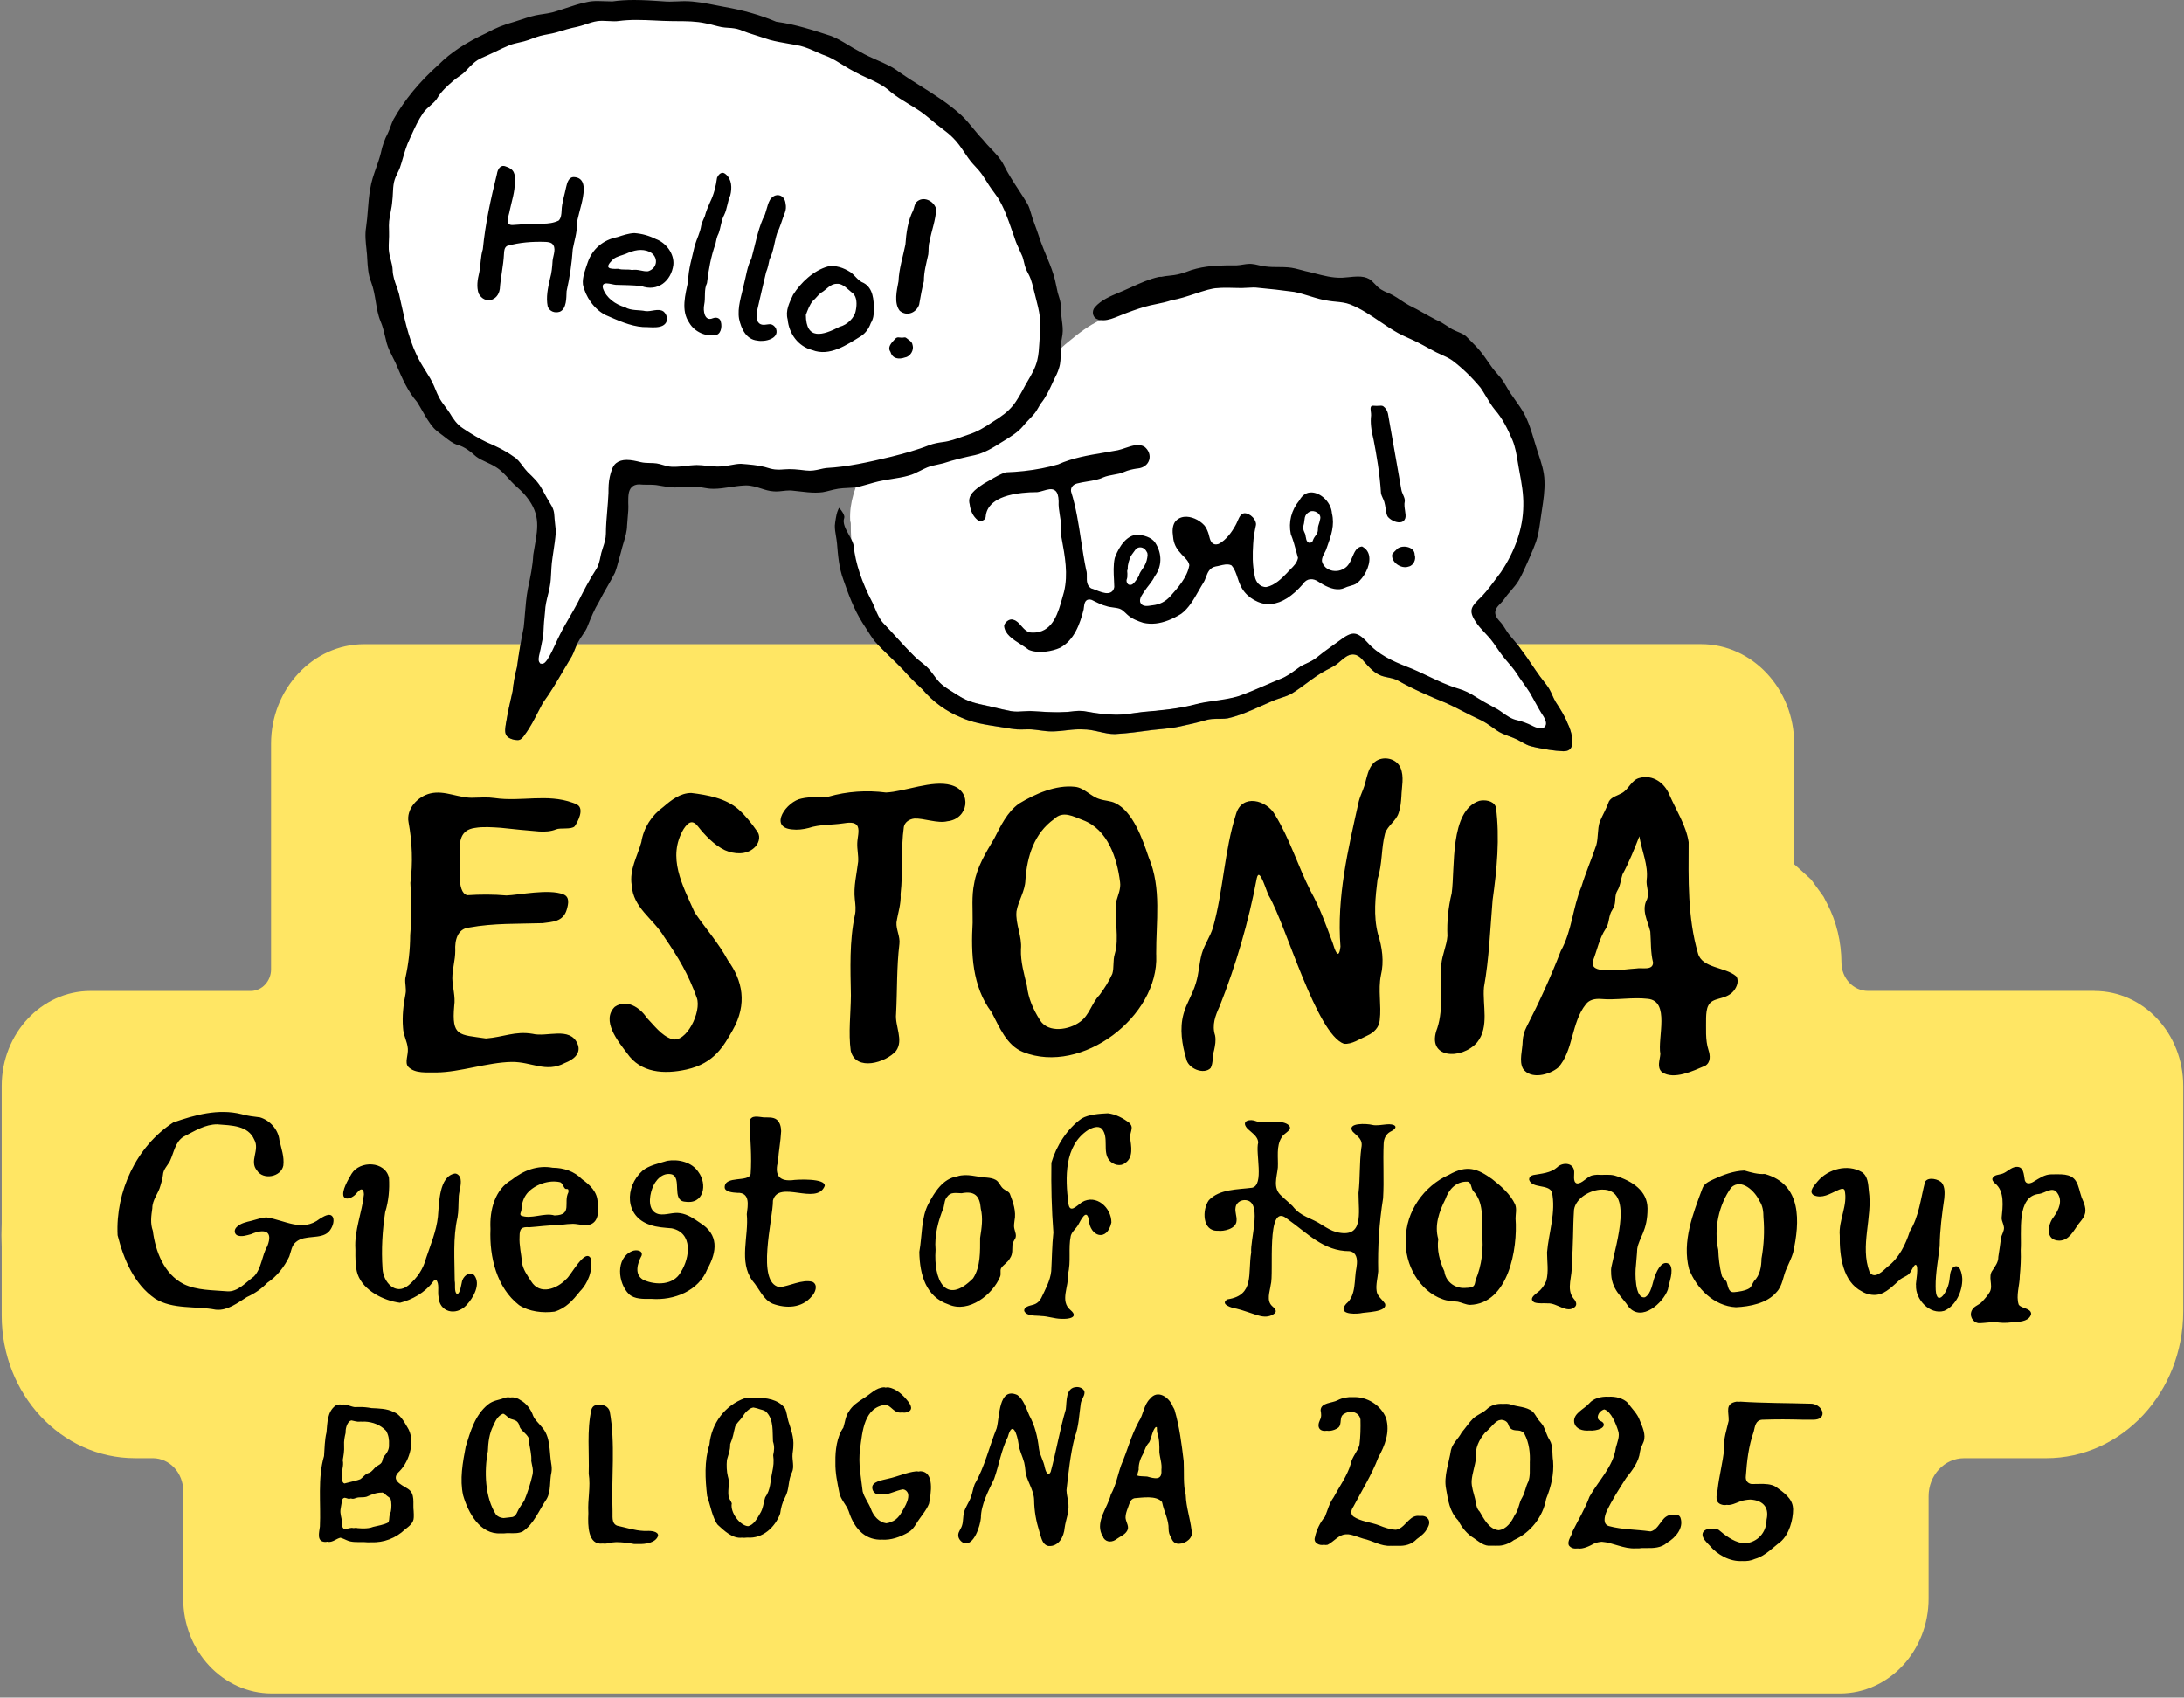
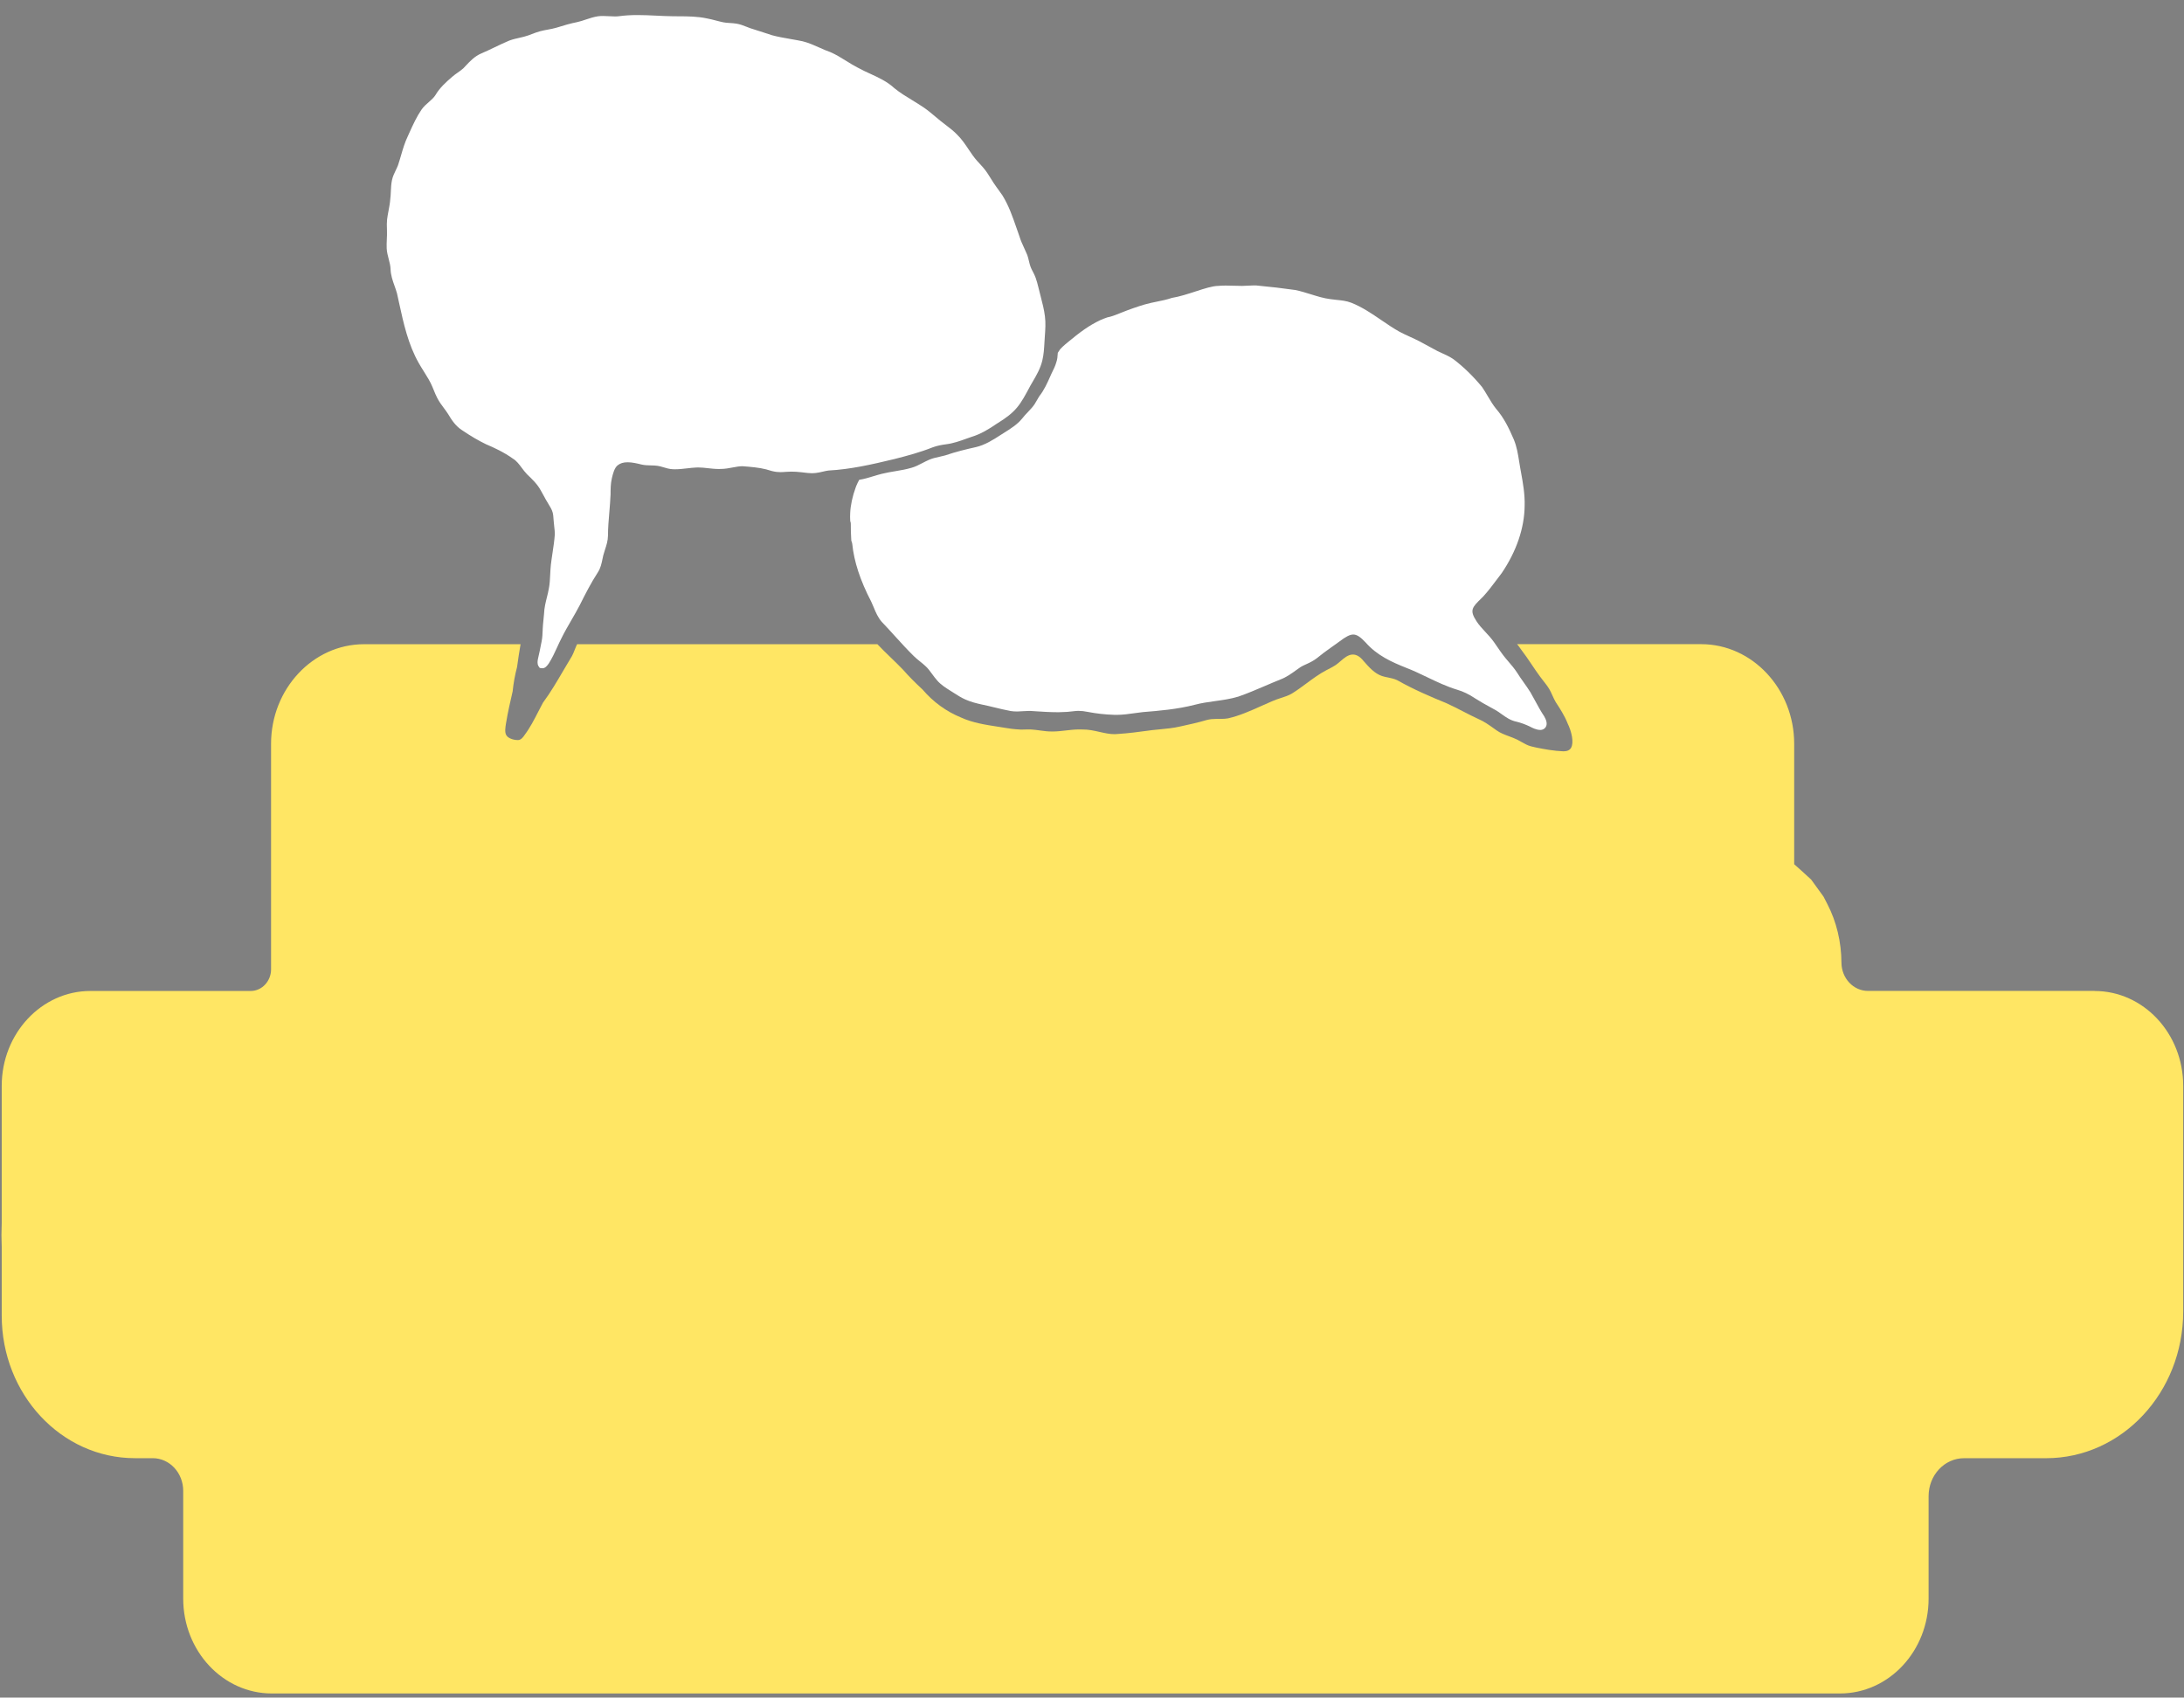
<svg xmlns="http://www.w3.org/2000/svg" width="301" height="234" viewBox="0 0 301 234" fill="none">
  <rect x="0" y="0" width="301" height="234" fill="#808080" stroke="none" />
-   <path d="M288.666 136.592H257.451C255.437 136.592 253.8 134.849 253.789 132.692C253.774 129.844 253.109 127.064 251.864 124.652L251.314 123.585L249.618 121.246C249.18 120.845 248.381 120.112 248.292 120.032L247.275 119.126V102.517C247.275 94.969 241.508 88.793 234.458 88.793H209.087C209.272 89.018 209.447 89.248 209.61 89.495C210.143 90.184 210.629 90.904 211.099 91.602C211.479 92.166 211.858 92.729 212.257 93.269C212.396 93.456 212.539 93.638 212.68 93.82C212.985 94.21 213.276 94.579 213.521 94.984C213.686 95.259 213.816 95.554 213.948 95.847C214.093 96.168 214.236 96.484 214.414 96.785C214.991 97.668 215.635 98.654 216.049 99.714C216.601 100.829 216.946 102.366 216.523 103.085C216.339 103.4 216.007 103.556 215.511 103.562H215.446C214.139 103.508 212.829 103.27 211.724 103.044C211.258 102.949 210.765 102.838 210.345 102.626C210.113 102.515 209.896 102.392 209.679 102.268C209.497 102.164 209.315 102.06 209.129 101.965C208.756 101.783 208.368 101.637 207.98 101.492C207.36 101.262 206.772 101.045 206.269 100.681L205.875 100.402C205.216 99.931 204.537 99.445 203.759 99.114C203.046 98.787 202.341 98.422 201.636 98.06C200.882 97.672 200.102 97.269 199.31 96.913C197.227 96.066 194.808 95.034 192.557 93.755C192.122 93.553 191.701 93.469 191.296 93.386C191.02 93.33 190.743 93.276 190.467 93.185C189.433 92.831 188.696 91.99 187.914 91.097C187.435 90.501 186.949 90.217 186.435 90.223C185.8 90.232 185.269 90.689 184.755 91.132C184.543 91.314 184.324 91.502 184.094 91.665C183.786 91.875 183.45 92.046 183.092 92.231L182.854 92.354C181.844 92.877 180.924 93.56 180.033 94.219C179.387 94.698 178.717 95.192 178.03 95.613C177.575 95.877 177.068 96.042 176.53 96.215C176.131 96.346 175.719 96.48 175.316 96.662C174.822 96.872 174.321 97.096 173.822 97.321C172.342 97.984 170.811 98.672 169.229 99.023C168.938 99.077 168.619 99.088 168.351 99.092L167.631 99.097C167.243 99.101 166.785 99.123 166.339 99.24C165.11 99.604 163.846 99.879 162.623 100.146C161.708 100.358 160.759 100.449 159.837 100.536C159.484 100.569 159.131 100.603 158.779 100.642L158.385 100.696C156.974 100.887 155.515 101.084 154.077 101.171C153.919 101.189 153.785 101.197 153.65 101.199C152.952 101.208 152.263 101.052 151.532 100.887C150.784 100.718 150.01 100.545 149.204 100.555C148.998 100.549 148.827 100.545 148.655 100.547C148.055 100.555 147.456 100.623 146.875 100.692C146.314 100.757 145.733 100.824 145.172 100.831H144.981C144.432 100.839 143.89 100.766 143.316 100.688C142.928 100.634 142.538 100.582 142.147 100.555C141.97 100.547 141.798 100.545 141.627 100.547L140.719 100.569C140.541 100.571 140.363 100.568 140.183 100.558C139.637 100.514 139.067 100.419 138.516 100.326C138.213 100.276 137.911 100.226 137.608 100.18L137.475 100.161C135.787 99.901 134.044 99.63 132.474 98.914C130.41 98.071 128.62 96.77 127.139 95.04C126.068 94.05 125.229 93.195 124.464 92.322C123.902 91.737 123.328 91.179 122.751 90.622C122.14 90.033 121.513 89.423 120.921 88.797H79.536C79.413 89.05 79.307 89.317 79.205 89.575C79.09 89.866 78.977 90.156 78.83 90.431C78.429 91.084 78.03 91.765 77.633 92.445C76.766 93.928 75.871 95.461 74.836 96.855C74.598 97.291 74.398 97.683 74.197 98.073C73.638 99.17 73.059 100.304 72.317 101.29C72.137 101.574 71.803 102.008 71.418 102.012H71.355C70.767 102.012 70.013 101.772 69.77 101.325C69.542 100.909 69.647 100.276 69.737 99.716C69.987 98.19 70.327 96.699 70.652 95.303C70.778 94.11 70.969 93.059 71.262 91.94C71.407 90.859 71.567 89.822 71.745 88.799H50.175C43.124 88.799 37.358 94.975 37.358 102.524V133.635C37.358 135.203 36.142 136.584 34.574 136.599C34.563 136.599 34.55 136.599 34.54 136.599H12.453C5.718 136.599 0.237 142.467 0.237 149.68V168.577C0.189 169.8 0.189 170.8 0.233 171.723L0.237 171.821V181.346C0.237 192.201 8.453 201 18.59 201H21.047C23.369 201 25.25 203.017 25.25 205.503V220.353C25.25 227.579 30.72 233.434 37.466 233.434H253.583C260.33 233.434 265.8 227.577 265.8 220.353V206.234C265.8 203.344 267.987 201.003 270.686 201.003H281.996C292.43 201.003 300.891 191.943 300.891 180.768V149.682C300.891 142.457 295.422 136.601 288.675 136.601L288.666 136.592Z" fill="#FFE664" />
+   <path d="M288.666 136.592H257.451C255.437 136.592 253.8 134.849 253.789 132.692C253.774 129.844 253.109 127.064 251.864 124.652L251.314 123.585L249.618 121.246C249.18 120.845 248.381 120.112 248.292 120.032L247.275 119.126V102.517C247.275 94.969 241.508 88.793 234.458 88.793H209.087C209.272 89.018 209.447 89.248 209.61 89.495C210.143 90.184 210.629 90.904 211.099 91.602C211.479 92.166 211.858 92.729 212.257 93.269C212.396 93.456 212.539 93.638 212.68 93.82C212.985 94.21 213.276 94.579 213.521 94.984C213.686 95.259 213.816 95.554 213.948 95.847C214.093 96.168 214.236 96.484 214.414 96.785C214.991 97.668 215.635 98.654 216.049 99.714C216.601 100.829 216.946 102.366 216.523 103.085C216.339 103.4 216.007 103.556 215.511 103.562H215.446C214.139 103.508 212.829 103.27 211.724 103.044C211.258 102.949 210.765 102.838 210.345 102.626C210.113 102.515 209.896 102.392 209.679 102.268C209.497 102.164 209.315 102.06 209.129 101.965C208.756 101.783 208.368 101.637 207.98 101.492C207.36 101.262 206.772 101.045 206.269 100.681L205.875 100.402C205.216 99.931 204.537 99.445 203.759 99.114C203.046 98.787 202.341 98.422 201.636 98.06C200.882 97.672 200.102 97.269 199.31 96.913C197.227 96.066 194.808 95.034 192.557 93.755C192.122 93.553 191.701 93.469 191.296 93.386C191.02 93.33 190.743 93.276 190.467 93.185C189.433 92.831 188.696 91.99 187.914 91.097C187.435 90.501 186.949 90.217 186.435 90.223C185.8 90.232 185.269 90.689 184.755 91.132C184.543 91.314 184.324 91.502 184.094 91.665C183.786 91.875 183.45 92.046 183.092 92.231L182.854 92.354C181.844 92.877 180.924 93.56 180.033 94.219C179.387 94.698 178.717 95.192 178.03 95.613C177.575 95.877 177.068 96.042 176.53 96.215C176.131 96.346 175.719 96.48 175.316 96.662C174.822 96.872 174.321 97.096 173.822 97.321C172.342 97.984 170.811 98.672 169.229 99.023C168.938 99.077 168.619 99.088 168.351 99.092L167.631 99.097C167.243 99.101 166.785 99.123 166.339 99.24C165.11 99.604 163.846 99.879 162.623 100.146C161.708 100.358 160.759 100.449 159.837 100.536C159.484 100.569 159.131 100.603 158.779 100.642L158.385 100.696C156.974 100.887 155.515 101.084 154.077 101.171C153.919 101.189 153.785 101.197 153.65 101.199C152.952 101.208 152.263 101.052 151.532 100.887C150.784 100.718 150.01 100.545 149.204 100.555C148.998 100.549 148.827 100.545 148.655 100.547C148.055 100.555 147.456 100.623 146.875 100.692C146.314 100.757 145.733 100.824 145.172 100.831H144.981C144.432 100.839 143.89 100.766 143.316 100.688C142.928 100.634 142.538 100.582 142.147 100.555C141.97 100.547 141.798 100.545 141.627 100.547L140.719 100.569C139.637 100.514 139.067 100.419 138.516 100.326C138.213 100.276 137.911 100.226 137.608 100.18L137.475 100.161C135.787 99.901 134.044 99.63 132.474 98.914C130.41 98.071 128.62 96.77 127.139 95.04C126.068 94.05 125.229 93.195 124.464 92.322C123.902 91.737 123.328 91.179 122.751 90.622C122.14 90.033 121.513 89.423 120.921 88.797H79.536C79.413 89.05 79.307 89.317 79.205 89.575C79.09 89.866 78.977 90.156 78.83 90.431C78.429 91.084 78.03 91.765 77.633 92.445C76.766 93.928 75.871 95.461 74.836 96.855C74.598 97.291 74.398 97.683 74.197 98.073C73.638 99.17 73.059 100.304 72.317 101.29C72.137 101.574 71.803 102.008 71.418 102.012H71.355C70.767 102.012 70.013 101.772 69.77 101.325C69.542 100.909 69.647 100.276 69.737 99.716C69.987 98.19 70.327 96.699 70.652 95.303C70.778 94.11 70.969 93.059 71.262 91.94C71.407 90.859 71.567 89.822 71.745 88.799H50.175C43.124 88.799 37.358 94.975 37.358 102.524V133.635C37.358 135.203 36.142 136.584 34.574 136.599C34.563 136.599 34.55 136.599 34.54 136.599H12.453C5.718 136.599 0.237 142.467 0.237 149.68V168.577C0.189 169.8 0.189 170.8 0.233 171.723L0.237 171.821V181.346C0.237 192.201 8.453 201 18.59 201H21.047C23.369 201 25.25 203.017 25.25 205.503V220.353C25.25 227.579 30.72 233.434 37.466 233.434H253.583C260.33 233.434 265.8 227.577 265.8 220.353V206.234C265.8 203.344 267.987 201.003 270.686 201.003H281.996C292.43 201.003 300.891 191.943 300.891 180.768V149.682C300.891 142.457 295.422 136.601 288.675 136.601L288.666 136.592Z" fill="#FFE664" />
  <path d="M212.253 100.614C211.721 100.614 211.086 100.276 210.965 100.209C210.314 99.881 209.645 99.634 208.981 99.474C208.162 99.307 207.533 98.856 206.926 98.42C206.662 98.231 206.44 98.071 206.213 97.934C205.953 97.789 205.688 97.642 205.422 97.497C204.773 97.141 204.038 96.738 203.34 96.289C202.467 95.706 201.652 95.309 200.845 95.079C199.375 94.635 198.005 93.976 196.681 93.341C195.727 92.883 194.747 92.413 193.756 92.034C191.809 91.257 189.778 90.351 188.206 88.554C187.497 87.791 186.988 87.464 186.507 87.464C186.038 87.468 185.481 87.754 184.571 88.448C184.293 88.652 184.02 88.844 183.747 89.04L183.626 89.124C183.229 89.404 182.834 89.683 182.444 89.978C182.284 90.098 182.13 90.221 181.978 90.345C181.64 90.618 181.254 90.928 180.833 91.158C180.575 91.307 180.3 91.435 180.022 91.559C179.736 91.689 179.487 91.802 179.268 91.934C179.073 92.066 178.874 92.211 178.672 92.354C177.965 92.862 177.274 93.362 176.454 93.666C175.754 93.946 175.056 94.245 174.358 94.544C173.146 95.062 171.932 95.585 170.672 96.02C169.591 96.348 168.498 96.499 167.44 96.645C166.527 96.772 165.582 96.903 164.687 97.143C162.239 97.774 159.716 97.98 157.487 98.16C157.125 98.201 156.759 98.251 156.392 98.303C155.638 98.409 154.782 98.531 153.934 98.539C153.934 98.539 153.659 98.539 153.576 98.535C152.343 98.498 151.111 98.362 149.915 98.13C149.457 98.034 149.045 97.989 148.657 97.989C148.438 97.991 148.272 97.999 148.111 98.021C147.446 98.114 146.737 98.166 145.945 98.173H145.739C144.729 98.173 143.723 98.108 142.75 98.045L141.987 97.995H141.79C141.532 97.997 141.276 98.015 141.02 98.032C140.738 98.052 140.469 98.069 140.2 98.073H140.194C139.83 98.073 139.552 98.052 139.29 98.008C138.533 97.87 137.79 97.687 137.07 97.514C136.491 97.373 135.91 97.232 135.314 97.113C134.62 96.959 133.818 96.766 133.053 96.424C132.5 96.178 131.993 95.86 131.477 95.526L131.009 95.229C130.36 94.824 129.691 94.405 129.157 93.794C128.908 93.516 128.687 93.211 128.464 92.907C128.164 92.495 127.88 92.107 127.52 91.788C127.308 91.589 127.087 91.411 126.866 91.234L126.788 91.171C126.495 90.932 126.202 90.696 125.931 90.429C125.032 89.545 124.171 88.597 123.339 87.68C122.747 87.028 122.155 86.375 121.535 85.729C120.991 85.114 120.698 84.403 120.414 83.715C120.28 83.394 120.178 83.152 120.067 82.922C118.558 80.017 117.704 77.418 117.459 74.977C117.446 74.862 117.403 74.716 117.327 74.523C117.269 73.604 117.251 72.887 117.258 72.21C117.258 72.085 117.232 71.95 117.177 71.814C117.154 71.4 117.156 71.048 117.175 70.697C117.184 70.561 117.193 70.424 117.203 70.29L117.243 69.925C117.286 69.618 117.336 69.323 117.399 69.032C117.531 68.412 117.709 67.796 117.93 67.2L118.025 66.949L118.218 66.52C118.248 66.457 118.376 66.218 118.376 66.218L118.418 66.138L118.509 66.123C119.083 66.03 119.675 65.854 120.284 65.668C120.707 65.54 121.13 65.412 121.548 65.31C122.177 65.152 122.825 65.045 123.397 64.95C124.147 64.824 124.91 64.696 125.634 64.477C126.144 64.339 126.614 64.094 127.113 63.834C127.434 63.669 127.748 63.504 128.08 63.363C128.565 63.159 129.068 63.051 129.511 62.956C129.771 62.899 130.033 62.841 130.274 62.771C131.746 62.266 133.239 61.911 134.508 61.629C135.73 61.345 136.875 60.636 137.944 59.934L138.366 59.667C139.273 59.099 140.198 58.518 140.851 57.72C141.109 57.384 141.399 57.078 141.679 56.784C142.035 56.408 142.364 56.062 142.609 55.68C142.7 55.539 142.78 55.396 142.86 55.251C142.993 55.015 143.095 54.835 143.227 54.631C143.899 53.779 144.326 52.825 144.775 51.817L144.924 51.483C145.197 50.945 145.451 50.423 145.603 49.868C145.709 49.543 145.763 49.181 145.783 48.691V48.635L145.82 48.589L145.885 48.481C146.073 48.173 146.114 48.114 146.44 47.804C146.693 47.563 146.964 47.342 147.235 47.121C147.235 47.121 148.285 46.267 148.324 46.239C149.111 45.625 149.787 45.153 150.457 44.756C150.854 44.52 151.257 44.307 151.658 44.121C151.894 44.01 152.252 43.874 152.616 43.748C153.162 43.651 153.676 43.442 154.22 43.226L154.489 43.117C155.684 42.642 156.757 42.265 157.771 41.968C158.322 41.808 158.912 41.688 159.432 41.582C160.115 41.444 160.817 41.3 161.513 41.064C162.554 40.895 163.722 40.516 164.754 40.18C166.011 39.77 167.098 39.417 167.906 39.408C168.214 39.38 168.533 39.367 168.851 39.365H169.003C169.385 39.365 169.764 39.375 170.146 39.388C170.492 39.399 170.841 39.41 171.184 39.41C171.477 39.408 171.726 39.393 171.98 39.378C172.253 39.36 172.524 39.345 172.795 39.343L173.124 39.347C175.158 39.54 176.914 39.744 178.505 39.974C179.249 40.126 179.96 40.347 180.649 40.561C181.57 40.847 182.427 41.116 183.333 41.231C183.619 41.277 183.899 41.305 184.176 41.333C184.879 41.402 185.559 41.47 186.229 41.728C187.742 42.328 189.082 43.243 190.381 44.13C191.2 44.689 192.033 45.257 192.874 45.725C193.338 45.974 193.815 46.191 194.294 46.41C194.775 46.631 195.217 46.833 195.651 47.058C196.061 47.267 196.464 47.492 196.867 47.715C197.301 47.956 197.693 48.175 198.09 48.377C198.296 48.48 198.508 48.576 198.721 48.671C199.28 48.925 199.828 49.174 200.346 49.536C201.725 50.588 203.039 51.865 204.253 53.339C204.546 53.764 204.799 54.191 205.053 54.622C205.432 55.262 205.786 55.856 206.219 56.383C207.238 57.56 207.925 58.921 208.643 60.599C209.048 61.583 209.211 62.606 209.367 63.595C209.421 63.933 209.471 64.25 209.53 64.569L209.614 65.032C209.89 66.548 210.176 68.117 210.126 69.745C210.091 72.796 209.001 75.991 206.974 78.987C206.757 79.267 206.555 79.538 206.352 79.809C205.742 80.626 205.107 81.476 204.377 82.265L204.21 82.43C202.892 83.715 202.493 84.103 203.486 85.621C203.832 86.163 204.244 86.605 204.682 87.073C204.923 87.331 205.107 87.531 205.285 87.735C205.721 88.229 206.083 88.762 206.434 89.278C206.677 89.634 206.92 89.991 207.184 90.332C207.42 90.642 207.672 90.937 207.923 91.229C208.285 91.65 208.691 92.125 209.042 92.653C209.343 93.139 209.664 93.594 209.989 94.052C210.308 94.501 210.62 94.943 210.921 95.422C211.151 95.819 211.366 96.215 211.58 96.612C211.962 97.314 212.354 98.043 212.821 98.739C213.068 99.177 213.308 99.727 213.05 100.191C212.961 100.35 212.74 100.614 212.268 100.621H212.257L212.253 100.614ZM74.396 92.079L74.231 91.843C74.177 91.767 74.01 91.533 74.127 90.895C74.151 90.752 74.19 90.592 74.227 90.438C74.333 90.009 74.416 89.577 74.5 89.146C74.555 88.866 74.6 88.63 74.65 88.396C74.75 87.897 74.771 87.381 74.793 86.833L74.797 86.694C74.812 86.286 74.856 85.885 74.897 85.482C74.93 85.177 74.962 84.877 74.982 84.587C75.01 83.8 75.194 83.058 75.372 82.343C75.472 81.946 75.569 81.552 75.641 81.138C75.766 80.507 75.797 79.867 75.829 79.191C75.853 78.725 75.875 78.302 75.918 77.879C75.981 77.324 76.066 76.774 76.148 76.223C76.278 75.362 76.402 74.532 76.46 73.728C76.475 73.335 76.425 72.93 76.38 72.538C76.345 72.267 76.315 71.993 76.3 71.725L76.287 71.551C76.267 71.248 76.248 70.936 76.172 70.654C76.072 70.261 75.825 69.86 75.587 69.472C75.467 69.277 75.348 69.08 75.24 68.887L74.964 68.384C74.828 68.13 74.691 67.877 74.537 67.614C74.069 66.741 73.343 66.049 72.638 65.377C72.341 65.069 72.103 64.748 71.89 64.462C71.53 63.981 71.19 63.524 70.694 63.222C69.447 62.327 68.059 61.692 66.989 61.239C65.95 60.74 64.903 60.127 63.68 59.298C62.789 58.733 62.228 57.865 61.773 57.096C61.595 56.81 61.389 56.536 61.187 56.263C60.86 55.825 60.537 55.392 60.283 54.9C60.093 54.538 59.934 54.154 59.778 53.772L59.594 53.326C59.293 52.599 58.879 51.938 58.438 51.24L58.382 51.149C58.154 50.787 57.925 50.423 57.717 50.05C56.251 47.472 55.62 44.578 55.009 41.78C54.909 41.318 54.812 40.869 54.714 40.438C54.623 40.104 54.504 39.768 54.385 39.434C54.118 38.684 53.847 37.923 53.827 37.067C53.812 36.637 53.699 36.199 53.578 35.738C53.45 35.246 53.324 34.769 53.294 34.255C53.275 33.836 53.294 33.422 53.311 33.008C53.331 32.581 53.348 32.211 53.333 31.829L53.327 31.506C53.313 31.133 53.3 30.706 53.346 30.268C53.396 29.852 53.472 29.449 53.55 29.043C53.656 28.484 53.749 27.99 53.786 27.454C53.834 27.105 53.849 26.763 53.864 26.418C53.888 25.872 53.914 25.347 54.025 24.82C54.131 24.324 54.339 23.89 54.543 23.472C54.658 23.231 54.77 23.001 54.855 22.776C55.002 22.338 55.132 21.887 55.265 21.438C55.529 20.532 55.794 19.622 56.214 18.757L56.433 18.271C56.936 17.163 57.409 16.116 58.1 15.101C58.399 14.681 58.761 14.364 59.111 14.059C59.459 13.751 59.782 13.467 59.997 13.133C60.593 12.112 61.437 11.347 62.319 10.588C62.564 10.373 62.828 10.187 63.091 10.003C63.383 9.795 63.641 9.615 63.856 9.417L64.179 9.075C64.788 8.429 65.417 7.759 66.312 7.375C66.943 7.111 67.563 6.811 68.181 6.514C68.844 6.196 69.512 5.875 70.199 5.591C70.67 5.418 71.149 5.307 71.574 5.214C72.014 5.114 72.413 5.025 72.796 4.884C72.931 4.837 73.295 4.698 73.295 4.698C73.659 4.559 74.036 4.414 74.427 4.31C74.784 4.212 75.153 4.143 75.526 4.076C75.914 4.004 76.295 3.933 76.66 3.826C77.728 3.49 78.628 3.23 79.545 3.048C79.946 2.963 80.349 2.827 80.74 2.695C81.281 2.515 81.823 2.333 82.411 2.244C82.65 2.213 82.888 2.203 83.124 2.203C83.406 2.203 83.688 2.218 83.97 2.235C84.234 2.25 84.494 2.265 84.754 2.265C84.965 2.265 85.177 2.257 85.392 2.224C86.138 2.125 86.948 2.075 87.872 2.075C88.698 2.075 89.524 2.114 90.35 2.153L90.454 2.157C91.189 2.194 91.924 2.231 92.659 2.237L93.515 2.246C94.805 2.25 96.138 2.257 97.456 2.545C97.866 2.619 98.276 2.725 98.685 2.833C99.023 2.922 99.362 3.009 99.704 3.078C99.98 3.133 100.261 3.15 100.543 3.167C100.903 3.191 101.2 3.211 101.484 3.258C101.987 3.334 102.442 3.516 102.885 3.69L102.973 3.724C103.117 3.781 103.262 3.839 103.398 3.887C103.997 4.071 104.599 4.269 105.204 4.466L106.392 4.854C107.218 5.079 108.092 5.229 108.935 5.376L109.109 5.407C109.609 5.493 110.11 5.582 110.62 5.691C111.433 5.892 112.183 6.228 112.909 6.551C113.414 6.779 113.915 7.002 114.439 7.182C115.218 7.52 115.922 7.958 116.603 8.383C117.169 8.734 117.696 9.062 118.238 9.335C118.782 9.638 119.374 9.909 119.896 10.148C121.075 10.69 122.281 11.241 123.276 12.166C124.037 12.786 124.895 13.309 125.728 13.814C126.293 14.161 126.822 14.484 127.338 14.835C127.913 15.236 128.451 15.687 128.971 16.125C129.409 16.493 129.899 16.907 130.397 17.267C130.989 17.712 131.47 18.1 131.91 18.557C132.543 19.173 133.029 19.897 133.497 20.597C133.879 21.165 134.239 21.703 134.675 22.186L134.976 22.514C135.151 22.702 135.329 22.891 135.49 23.084C135.932 23.595 136.277 24.152 136.608 24.688C136.858 25.089 137.083 25.449 137.339 25.791L137.582 26.125C137.772 26.383 137.963 26.641 138.147 26.919C139.023 28.326 139.563 29.891 140.088 31.406C140.233 31.829 140.363 32.204 140.504 32.594C140.667 33.141 140.901 33.648 141.15 34.188C141.319 34.552 141.454 34.844 141.584 35.161C141.681 35.445 141.746 35.718 141.809 35.987C141.878 36.28 141.939 36.527 142.032 36.776C142.106 36.982 142.208 37.179 142.314 37.383C142.481 37.702 142.626 37.984 142.735 38.294C142.893 38.727 143.004 39.176 143.112 39.607L143.162 39.807C143.246 40.169 143.342 40.529 143.435 40.889C143.669 41.79 143.901 42.688 144.012 43.596C144.133 44.516 144.066 45.426 144.003 46.308C143.979 46.625 143.957 46.941 143.942 47.264C143.903 47.98 143.853 48.869 143.65 49.705C143.389 50.8 142.837 51.743 142.303 52.654L142.017 53.146C140.582 55.838 140.096 56.747 137.356 58.418C136.335 59.118 135.201 59.825 133.892 60.222C133.651 60.304 133.404 60.391 133.157 60.48C132.32 60.781 131.371 61.121 130.389 61.241C129.857 61.312 129.164 61.425 128.537 61.663C126.82 62.349 125.064 62.817 123.267 63.276C120.072 64.046 117.186 64.696 114.192 64.857C113.928 64.887 113.659 64.952 113.39 65.015C113.065 65.089 112.742 65.165 112.417 65.199C112.256 65.219 112.089 65.23 111.922 65.23C111.545 65.23 111.162 65.182 110.823 65.141L110.511 65.102C109.961 65.039 109.499 65.011 109.061 65.011C108.814 65.011 108.567 65.022 108.317 65.041C108.066 65.065 107.814 65.08 107.563 65.08C107.383 65.08 107.205 65.069 107.032 65.05C106.592 65.002 106.182 64.876 105.787 64.757L105.614 64.703C104.593 64.441 103.494 64.356 102.33 64.265C101.896 64.265 101.441 64.35 100.962 64.441C100.461 64.536 99.908 64.64 99.355 64.64C99.353 64.64 99.151 64.647 99.052 64.647C98.54 64.647 98.028 64.588 97.578 64.538C97.112 64.486 96.674 64.436 96.225 64.436C96.127 64.436 96.03 64.438 95.926 64.445C95.531 64.462 95.139 64.508 94.744 64.553C94.159 64.621 93.606 64.686 93.049 64.686C92.94 64.686 92.834 64.686 92.73 64.679C92.253 64.659 91.817 64.527 91.434 64.41C91.139 64.321 90.887 64.248 90.625 64.211C90.335 64.165 90.04 64.161 89.741 64.154C89.296 64.144 88.841 64.135 88.375 64.022C87.757 63.868 87.102 63.719 86.504 63.719C85.906 63.719 85.483 63.857 85.127 64.139C84.689 64.486 84.484 65.245 84.327 65.928C84.156 66.647 84.152 67.424 84.147 68.174C84.115 68.967 84.048 69.756 83.983 70.545C83.887 71.679 83.794 72.763 83.792 73.823C83.785 74.539 83.579 75.165 83.38 75.774C83.296 76.032 83.211 76.29 83.144 76.548C83.109 76.7 83.076 76.856 83.044 77.012C82.914 77.65 82.784 78.293 82.398 78.89C81.461 80.331 80.674 81.868 79.885 83.449C79.523 84.144 79.129 84.827 78.734 85.51C78.299 86.26 77.804 87.112 77.394 87.947C77.186 88.35 76.998 88.76 76.809 89.172C76.445 89.968 76.096 90.728 75.641 91.442C75.4 91.786 75.138 92.116 74.754 92.116L74.398 92.073L74.396 92.079Z" fill="white" />
-   <path d="M45.275 169.828C44.135 170.886 42.047 170.151 40.813 171.179C40.183 171.658 40.12 172.519 39.866 173.202C39.211 174.591 38.158 175.955 36.848 176.813C35.996 177.685 35.145 178.277 34.024 178.79C32.788 179.573 31.351 180.672 29.842 180.538L29.723 180.531C27 179.998 23.813 180.546 21.35 178.992C18.467 176.995 17.036 173.544 16.208 170.273C15.909 164.242 18.79 158.022 23.871 154.725C26.863 153.678 30.087 152.782 33.284 153.578C34.121 153.827 34.986 153.912 35.838 154.02C37.211 154.43 38.364 155.715 38.511 157.179C38.776 158.334 39.198 159.453 39.049 160.671C38.73 162.254 36.248 162.692 35.415 161.339C34.314 160.051 35.847 158.529 35.043 157.096C34.197 155.119 31.888 155.134 29.937 154.98C28.268 154.985 26.913 155.85 25.291 156.693C24.151 157.389 23.954 158.911 23.429 160.025C23.1 160.662 22.495 161.202 22.46 161.939C22.404 162.438 22.276 162.939 22.113 163.427C21.836 164.517 20.988 165.38 20.992 166.55C20.843 167.598 20.691 168.629 21.062 169.653C21.422 172.506 22.614 175.608 25.302 176.991C27.119 177.882 29.311 177.828 31.283 177.995C32.74 178.129 33.889 176.766 35.004 175.94C36.059 174.836 36.075 173.091 36.838 171.782C37.711 169.581 36.363 169.358 34.602 170.123C34.017 170.275 33.256 170.555 32.641 170.258C32.246 169.991 32.276 169.471 32.614 169.15C33.141 168.601 33.993 168.439 34.683 168.272C35.355 168.107 36.085 167.812 36.773 167.817C39.311 168.209 41.661 169.88 44.076 168.001C44.555 167.717 45.507 167.066 45.886 167.797C46.144 168.404 45.752 169.356 45.273 169.826L45.275 169.828ZM186.613 172.735C187.12 173.23 187.053 174.082 186.947 174.734C186.602 176.334 186.968 178.541 185.525 179.723C184.33 181.119 186.411 181.16 187.437 181.038C188.154 180.846 191.272 180.908 190.888 179.707C190.517 179.124 189.78 178.649 189.726 177.938C189.598 177.08 189.876 176.117 189.945 175.248C189.869 171.844 190.084 168.534 190.619 165.172C190.769 162.646 190.585 160.162 190.697 157.636C190.721 156.988 190.99 156.366 191.575 156.023C192.991 155.334 192.163 154.866 191.07 154.985C190.402 155.045 189.691 155.195 189.108 155.054C188.445 154.874 185.512 154.709 186.437 155.995C187.2 156.741 187.866 157.085 187.619 158.239C187.331 160.435 187.476 162.317 187.229 164.448C187.237 167.281 188.005 170.774 184.148 169.824C183.465 169.633 182.856 169.26 182.258 168.89C180.651 167.799 179.355 167.806 178.139 166.245C177.662 165.774 177.024 165.256 176.58 164.812C175.392 163.771 175.973 162.295 176.114 160.938C176.19 159.622 175.854 158 176.634 156.788C176.903 156.162 178.436 155.722 177.484 154.993C176.296 154.22 174.373 155.019 173.133 154.551C172.344 154.198 170.991 154.441 171.85 155.492C172.428 156.108 173.369 156.572 173.404 157.502C172.999 158.919 174.267 163.346 172.563 163.719C170.56 163.982 168.077 163.882 166.599 165.445C165.656 166.746 165.682 169.746 167.828 169.648L167.928 169.653C168.572 169.748 170.36 169.427 170.419 168.302C170.493 167.671 170.163 167.066 170.287 166.438C170.399 165.618 171.31 165.239 172.036 165.508C173.853 166.208 172.29 170.934 172.441 172.638C171.941 175.506 172.962 178.548 169.17 179.105C168.043 179.775 169.799 180.308 170.395 180.388C171.139 180.549 172.394 181.021 173.257 181.288C173.939 181.496 174.609 181.598 175.253 181.301C176.018 180.93 175.997 180.611 175.342 180.05C174.497 179.289 175.01 178.062 175.125 177.134C175.626 175.558 174.414 165.542 177.367 167.986C180.174 169.963 182.399 172.471 185.98 172.462C186.227 172.495 186.459 172.592 186.615 172.742L186.613 172.735ZM269.175 174.704C268.665 175.237 268.776 176.039 268.62 176.735C268.319 178.348 266.749 180.395 266.769 177.305C266.751 175.504 267.141 173.477 267.328 171.771C267.35 169.566 267.651 167.324 267.963 165.183C268.026 164.484 268.067 163.652 267.655 163.08C267.243 162.527 265.689 162.156 265.305 162.926C264.705 165.206 264.49 167.669 263.213 169.726C262.632 171.552 261.711 173.429 260.15 174.602C259.562 175.131 258.342 176.434 257.668 175.354C256.302 171.71 258.108 167.838 257.559 164.131C257.47 163.225 257.442 162.108 256.592 161.558C254.639 160.404 251.949 161.144 250.529 162.811C250.163 163.296 249.146 164.229 249.978 164.755C251.129 165.25 252.185 164.56 253.198 164.103C253.568 163.929 254.032 163.708 254.214 164.023C254.726 166.1 253.36 168.207 253.557 170.325C253.505 173.113 253.976 176.685 256.605 178.012C257.195 178.389 258.123 178.6 258.806 178.452C259.881 178.305 260.954 177.195 261.93 176.317C262.32 176.031 262.808 175.911 263.111 175.578C263.447 175.263 263.651 174.509 263.961 174.346C264.566 174.21 263.963 177.095 264.065 177.108V177.186C263.97 179.105 265.947 181.277 267.952 180.694C269.569 179.987 270.48 177.973 270.443 176.271C270.413 175.608 270.109 174.015 269.175 174.7V174.704ZM232.778 174.908C231.809 171.114 233.318 167.337 234.621 163.83C234.87 163.127 235.512 162.867 236.16 162.555C237.463 161.942 238.961 161.397 240.372 161.352L240.474 161.363C241.226 161.588 242.326 161.905 243.223 161.82C248.374 163.251 248.064 168.432 247.125 172.681C246.913 173.399 246.549 174.099 246.247 174.808C245.721 175.918 245.708 177.217 244.825 178.129C243.535 179.658 241.148 180.106 239.252 180.195C236.229 180.043 233.817 177.615 232.778 174.91V174.908ZM236.813 172.293C236.852 173.455 236.995 174.656 237.285 175.777C237.35 176.182 237.808 176.341 237.977 176.718C238.168 177.279 238.198 178.183 238.961 178.108H239.039C239.551 178.075 240.635 177.91 241.114 177.566C241.417 177.349 241.517 176.92 241.738 176.594C242.568 175.773 242.755 174.604 242.77 173.481C243.108 171.626 243.204 169.687 243.041 167.808C243.034 166.962 242.948 166.212 242.464 165.499C241.868 164.19 239.989 162.366 238.595 163.691C236.873 166.1 236.171 169.395 236.813 172.291V172.293ZM200.921 179.436C200.232 179.363 199.479 179.337 198.827 179.087C195.61 177.988 193.578 174.225 193.756 170.956V170.836C193.724 167.051 196.243 163.466 199.677 161.944C202.228 160.493 203.663 161.124 205.621 162.507C206.861 163.479 208.151 164.582 208.821 166.032C209.059 166.663 208.877 167.329 208.873 167.957C209.192 172.135 207.886 179.694 202.612 179.868C202.033 179.861 201.485 179.551 200.923 179.436H200.921ZM202.176 177.514H202.25C202.417 177.505 202.976 177.466 203.141 177.208C203.297 177.006 203.301 176.707 203.373 176.43C204.221 174.429 204.5 172.085 204.244 169.917C204.24 167.923 204.507 165.711 203.026 164.157C202.705 163.711 202.807 162.926 202.224 162.88C200.663 162.837 199.661 163.969 199.2 165.315C198.333 167.032 197.68 168.911 198.226 170.802C198.012 172.265 198.424 173.876 199.063 175.233C199.267 176.785 200.663 177.719 202.176 177.511V177.514ZM222.043 175.22C222.002 177.795 223.58 178.732 224.462 180.145C226.246 182.279 229.225 179.606 229.875 177.737C230.014 176.779 230.723 175.229 230.155 174.32C229.203 173.533 228.412 174.936 228.07 175.95C227.729 176.809 227.612 178.322 226.719 178.816C225.297 179.137 225.331 175.374 225.462 174.485C225.507 173.761 225.62 172.835 225.642 172.152C225.886 170.581 227.079 169.666 227.061 166.572C227.048 164.174 225.019 162.798 222.572 162.05C221.791 161.829 220.931 162.002 220.116 161.929C219.907 161.937 219.66 161.972 219.457 162.017C218.7 162.184 218.021 163.229 217.306 163.119C216.699 162.911 217.046 161.766 216.933 161.317C216.723 160.201 215.272 160.231 214.611 160.905C213.701 161.703 212.454 161.764 211.318 161.97C210.95 162.052 210.724 162.271 210.746 162.629C211.149 163.851 213.393 163.203 213.883 164.307C214.479 167.071 213.438 169.926 213.215 172.625C213.215 173.919 213.458 175.278 213.109 176.549C212.922 177.028 212.61 177.479 212.268 177.843C211.823 178.274 210.523 178.966 211.466 179.525C212.064 179.733 212.712 179.608 213.33 179.66C214.618 179.599 215.968 181.106 217.039 180.165C217.393 179.846 217.224 179.397 216.888 179.02C215.76 177.648 216.799 175.827 216.604 174.225C216.853 171.686 216.762 169.321 216.933 166.739C217.208 165.085 219.24 164.008 220.731 163.977H220.848C225.126 163.938 222.797 171.172 222.069 174.702C222.034 174.871 222.041 175.04 222.038 175.213L222.043 175.22ZM65.374 175.794C64.704 175.127 63.756 175.961 63.65 176.755C63.587 177.028 63.535 177.338 63.451 177.661C63.368 178.023 63.158 178.428 62.959 178.374C62.562 177.984 62.794 177.08 62.668 176.551C62.659 173.642 62.404 170.633 63.052 167.81C63.208 166.943 63.164 166.069 63.219 165.185C63.199 164.305 63.633 163.411 63.477 162.52C63.396 162.111 63.082 161.777 62.72 161.759C60.483 162.102 60.524 165.889 60.353 167.73C60.142 169.685 59.355 171.534 58.731 173.399C58.33 174.919 57.519 176.137 56.305 177.16C54.523 178.649 52.819 176.735 52.722 174.882C52.54 172.183 52.698 169.653 53.086 167.086C53.567 165.542 53.702 163.962 53.608 162.353C53.097 160.038 49.598 159.93 48.451 161.801C47.948 162.67 47.074 164.12 47.354 164.916C47.71 165.56 48.674 165.011 49.03 164.604C49.288 164.326 49.633 163.849 49.901 163.969C50.129 164.051 50.142 164.428 50.153 164.654C49.904 167.123 48.811 169.644 48.98 172.161L48.984 172.282C48.976 173.301 48.947 174.617 49.288 175.64C50.081 177.897 52.861 179.287 55.126 179.58C56.763 179.185 58.59 178.153 59.618 176.753C59.776 176.542 59.96 176.332 60.093 176.406C60.604 176.902 60.29 178.047 60.435 178.723C60.509 180.846 62.805 181.485 64.294 179.9C65.252 178.877 66.295 177.013 65.371 175.797L65.374 175.794ZM79.911 178.032C78.942 179.241 78.001 180.327 76.439 180.8C74.804 181.021 72.933 180.807 71.541 179.903C68.441 177.494 67.439 173.232 67.596 169.471V169.354C67.466 166.815 68.203 163.938 70.516 162.631C72.157 161.315 74.106 160.582 76.176 160.964C77.689 160.973 79.144 161.447 80.215 162.544C81.308 163.331 82.337 164.289 82.365 165.738C82.474 166.808 82.578 168.241 81.457 168.747C80.573 169.085 79.484 168.603 78.663 168.712C78.006 168.721 77.347 168.855 76.699 168.913C75.459 168.874 74.221 169.091 72.961 169.169C71.877 169.083 71.6 169.354 71.606 170.461C71.535 171.647 71.847 172.84 71.942 173.991C72.04 174.942 72.705 175.842 73.202 176.612C74.409 178.584 76.785 177.648 78.047 176.306C78.639 175.89 80.653 171.953 81.427 173.473C81.737 175.064 81.045 176.902 79.907 178.025L79.911 178.032ZM71.812 167.552C73.139 168.127 75.008 167.11 76.421 167.543L76.495 167.539C78.929 167.463 77.631 165.764 78.32 164.389C78.379 164.209 78.355 164.016 78.281 163.927C78.207 163.845 78.023 163.934 77.906 163.86C77.648 163.652 77.559 163.119 77.21 162.96C75.645 162.588 73.677 163.294 72.671 164.469C72.15 165.089 71.892 165.904 71.864 166.787C71.829 167.066 71.591 167.374 71.812 167.554V167.552ZM148.391 191.191C146.817 191.234 147.042 193.216 146.888 194.276C146.036 197.17 145.573 200.064 144.809 202.873C144.43 203.663 144.072 202.696 143.992 202.273C143.83 201.352 143.309 200.604 143.19 199.702C143.004 198.065 142.637 196.522 141.852 195.093C141.417 194.107 141.066 192.869 140.183 192.273C137.588 191.158 137.794 195.314 137.358 196.875C136.324 199.448 135.732 202.149 134.339 204.567C134.122 205.106 134.05 205.687 133.855 206.238C133.569 207.11 133.044 207.714 132.858 208.488C132.7 209.093 132.769 209.724 132.593 210.255C132.474 210.717 132.054 211.144 132.067 211.599C132.043 212.048 132.416 212.525 132.847 212.696C134.224 213.141 135.106 210.283 135.188 209.23C135.193 207.435 136.22 205.512 137.014 203.845C137.668 202.004 138.004 199.836 138.902 198.067C139.546 195.652 140.205 197.785 140.367 198.982C140.465 199.917 140.925 200.723 141.157 201.605C141.241 201.959 141.284 202.327 141.319 202.685C141.384 203.964 142.494 205.304 142.522 206.758C142.542 208.308 142.802 209.698 143.246 211.116C143.485 211.82 143.591 212.835 144.398 213.076L144.53 213.104C145.891 213.195 146.637 211.849 146.732 210.583C146.893 209.429 147.335 208.545 147.257 207.409C147.214 206.728 146.999 206.067 146.984 205.412C147.261 202.991 147.515 200.439 148.124 198.1C148.69 196.623 148.725 194.976 148.954 193.448C149.037 192.921 149.451 192.474 149.466 191.999C149.522 191.542 148.957 191.169 148.386 191.186L148.391 191.191ZM286.889 165.05C286.624 164.328 286.525 163.489 286.113 162.82C285.41 161.662 283.891 161.896 282.722 161.872C281.77 161.885 281.068 162.414 280.266 162.887C279.837 163.153 279.256 163.286 279.063 162.702C278.9 161.911 278.956 160.708 277.801 160.851C277.114 160.942 276.611 161.564 275.963 161.788C275.514 161.948 274.818 161.909 274.608 162.421C274.517 162.683 274.757 162.93 274.935 163.104C276.322 164.164 276.017 166.366 275.865 167.903C275.878 168.337 276.149 168.757 276.19 169.195C276.229 169.709 275.861 170.177 275.78 170.663C275.679 171.504 275.544 172.397 275.41 173.247C275.429 173.967 274.989 174.513 274.623 175.09C273.925 175.959 274.723 177.141 274.254 178.051C273.981 178.532 273.567 179.014 273.155 179.447C272.752 179.894 272.119 180.002 271.811 180.533C271.345 181.301 271.828 182.255 272.678 182.387C273.619 182.396 274.597 182.148 275.523 182.307C276.283 182.402 277.021 182.313 277.773 182.209C278.577 182.216 279.754 182.031 279.936 181.097C279.878 180.284 278.573 180.386 278.219 179.833C277.812 178.589 278.371 177.154 278.369 175.862C278.475 174.747 278.545 173.488 278.499 172.386V172.263C278.664 169.961 277.825 164.816 281.085 164.565C281.866 164.443 282.885 163.509 283.503 164.398C284.328 165.467 283.767 166.733 283.043 167.745C282.189 168.794 281.851 170.986 283.8 171.014C285.161 170.999 285.764 169.681 286.438 168.751C286.741 168.356 287.097 167.983 287.283 167.517C287.63 166.698 287.21 165.8 286.887 165.055L286.889 165.05ZM130.725 179.811C127.599 178.756 126.768 175.719 126.701 172.616L126.71 172.497C127.096 170.396 126.944 167.856 127.948 165.956C128.83 164.296 129.936 162.475 131.902 162.158C133.302 161.703 134.623 162.262 136.04 162.325C136.448 162.366 136.871 162.434 137.226 162.637C137.688 162.887 137.851 163.494 138.247 163.83C138.549 164.099 139 164.203 139.173 164.539C139.615 165.692 140.09 166.986 139.819 168.276C139.782 168.56 139.741 168.872 139.763 169.152C139.841 169.804 140.266 170.336 139.786 170.943C139.678 171.12 139.587 171.344 139.539 171.545C139.483 172.18 139.617 172.846 139.195 173.44C138.863 174.069 138.243 174.331 137.959 174.838C137.809 175.159 137.985 175.578 137.846 175.944C136.836 178.461 133.5 181.06 130.723 179.809L130.725 179.811ZM134.117 176.195C135.158 174.585 135.076 172.488 135.08 170.641C135.29 169.291 135.503 167.957 135.173 166.605C135.037 164.834 134.33 164.131 132.528 164.48C131.77 164.463 131.017 164.279 130.556 164.946C130.163 165.365 130.191 165.904 130.04 166.483C129.307 168.265 128.771 170.307 128.94 172.228V172.326C128.661 176.276 130.243 180.106 134.12 176.195H134.117ZM153.175 168.512C153.173 166.47 151.092 164.552 149.102 165.716C148.293 166.312 147.413 167.301 147.242 165.846C146.802 162.364 146.65 157.92 149.965 155.763C150.496 155.457 151.363 155.095 151.866 155.598C152.868 156.832 151.922 158.688 152.857 159.912C153.436 160.621 154.454 160.816 155.053 160.331C156.26 159.54 155.896 157.979 155.744 156.76C155.738 156.361 155.931 155.941 155.965 155.546C156.011 155.251 155.855 155.011 155.668 154.803C154.868 154.172 153.785 153.573 152.688 153.461C151.554 153.517 150.056 153.608 149.085 154.17C147.081 155.574 145.586 157.94 144.903 160.274C144.853 163.424 144.935 166.735 145.178 169.898C144.987 171.647 144.979 173.494 144.881 175.203C144.747 176.542 144.062 177.739 143.498 178.933C143.251 179.387 142.882 179.729 142.355 179.859C141.902 179.994 141.087 180.108 141.163 180.72C141.545 181.496 142.822 181.307 143.507 181.409C144.38 181.424 145.336 181.778 146.214 181.793H146.333C147.177 181.847 148.77 181.641 147.541 180.588C146.021 179.326 147.355 177.299 147.181 175.645C147.641 173.917 147.207 172.092 147.576 170.351C147.736 169.761 148.328 169.338 148.618 168.799C148.95 168.207 149.744 166.54 150.043 168.077C150.221 170.522 152.584 171.201 153.173 168.517L153.175 168.512ZM109.128 162.683C107.151 162.843 106.789 161.707 107.229 160.06C107.316 158.633 107.585 157.378 107.658 155.913C107.643 155.345 107.509 154.72 107.062 154.343C106.572 153.942 105.818 154.048 105.241 154.02C104.552 153.962 103.554 153.641 103.303 154.523C103.385 156.877 103.633 159.435 103.453 161.814C103.227 163.017 99.876 161.987 99.876 163.656C99.876 164.283 100.996 164.393 101.606 164.422C103.457 164.352 103.056 166.223 102.921 167.368C103.231 170.368 101.762 173.915 103.715 176.557C104.623 177.585 105.159 179.129 106.472 179.701C108.33 180.392 110.511 180.334 111.86 178.704C112.363 178.192 112.755 177.164 112.055 176.735L111.953 176.683C110.561 176.31 108.762 177.308 107.431 177.422C104.161 176.831 106.55 168.014 106.527 165.486C107.296 162.538 112.551 166.245 113.666 163.47C113.787 162.395 109.904 162.562 109.126 162.685L109.128 162.683ZM96.474 168.558C95.626 167.973 94.772 167.383 93.749 167.231C92.763 167.053 91.826 167.543 90.79 167.366C89.222 166.984 89.472 164.974 89.888 163.834C90.285 162.698 91.31 161.549 92.596 161.879C94.005 162.379 92.548 165.421 94.33 165.638C97.051 166.115 97.515 163.205 96.244 161.536C95.362 160.19 93.489 159.743 91.952 160.01C90.766 160.378 89.439 160.63 88.533 161.387C86.073 163.617 86.083 167.704 89.615 168.848C90.549 169.184 91.599 169.23 92.576 169.317C95.522 169.928 95.102 173.338 93.842 175.324C92.847 177.18 90.361 177.184 88.681 176.425C87.371 175.692 87.848 174.138 88.427 173.074C88.65 172.3 87.597 172.235 87.113 172.456C84.806 173.423 85.145 176.861 86.68 178.383C87.443 179.105 88.726 179.053 89.66 179.042H89.778C92.882 179.285 96.299 177.941 97.497 174.912C98.846 172.484 99.073 170.162 96.472 168.558H96.474ZM215.114 131.077C216.662 128.283 216.729 125.155 217.952 122.217C218.548 120.259 219.333 118.473 220.005 116.483C220.291 115.429 220.148 114.3 220.467 113.303C220.866 112.36 221.421 111.412 221.75 110.456C222.119 109.838 222.912 109.68 223.502 109.338C224.495 108.82 224.837 107.471 226.001 107.222C227.825 106.747 229.416 107.937 230.073 109.544C231.007 111.679 232.397 113.816 232.73 116.084C232.709 121.17 232.566 126.44 234.016 131.411C234.58 133.479 237.762 133.271 239.267 134.557L239.345 134.659C239.733 135.363 239.256 136.347 238.69 136.85C237.569 137.839 236.058 137.473 235.469 138.556C235.189 139.046 235.154 139.725 235.135 140.295C235.152 141.722 235.009 143.343 235.462 144.726C235.711 145.489 235.796 146.417 235.024 146.905C233.348 147.614 230.708 148.891 229.071 147.796C228.31 147.144 228.77 146.155 228.83 145.279C228.421 143.072 230.209 137.967 227.087 137.681C224.956 137.434 222.739 137.891 220.612 137.7C219.858 137.648 219.036 137.791 218.566 138.431C216.532 140.952 216.853 144.867 214.737 147.167C213.525 148.169 210.963 148.852 209.898 147.31C209.317 146.242 209.84 144.713 209.855 143.497C209.896 142.812 210.063 142.188 210.38 141.566C212.138 138.149 213.729 134.661 215.112 131.073L215.114 131.077ZM223.742 133.655L223.87 133.648C224.274 133.618 224.922 133.525 225.498 133.501C226.285 133.345 227.829 133.841 227.827 132.666C227.473 131.29 227.554 129.844 227.447 128.419C227.092 126.921 226.168 125.46 227.005 123.936C227.341 123.037 226.834 122.161 226.947 121.261C227.2 119.275 226.233 117.183 225.939 115.275C225.279 116.96 224.503 118.902 223.612 120.537C223.363 121.263 223.326 122.089 222.906 122.77C222.515 123.403 222.698 124.153 222.502 124.799C222.429 125.001 222.318 125.233 222.21 125.419C221.655 126.206 221.846 127.205 221.314 127.997C220.397 129.378 220.113 130.993 219.517 132.515C219.16 134.342 222.758 133.542 223.742 133.655ZM167.325 144.774C167.47 144.098 167.603 143.419 167.464 142.723C166.996 141.297 167.499 139.985 168.097 138.693C170.352 132.989 172.082 127.067 173.211 121.053C173.597 119.306 174.588 123.138 174.913 123.546C177.241 127.561 181.434 142.513 185.221 143.874C186.292 143.989 187.419 143.198 188.469 142.734C189.355 142.339 190.086 141.607 190.16 140.596C190.405 138.554 189.904 136.475 190.316 134.44C190.777 132.532 190.493 130.572 189.904 128.725C189.262 126.219 189.557 123.641 189.858 121.179C190.539 119.091 190.342 116.934 190.892 114.877C191.252 113.784 192.447 113.149 192.77 112.037C193.023 111.317 193.091 110.545 193.14 109.789C193.177 108.473 193.552 107.064 193.015 105.828L192.945 105.689C192.427 104.69 191.092 104.273 189.988 104.718C188.393 105.401 188.419 107.549 187.842 108.867C187.636 109.392 187.415 109.899 187.272 110.45C185.798 117.071 184.204 123.667 184.744 130.479C184.506 132.528 183.951 130.912 183.686 130.017C182.778 127.57 181.909 125.113 180.63 122.828C178.887 119.405 177.753 115.614 175.732 112.331C174.598 110.281 171.167 109.34 170.343 112.232C168.732 117.292 168.6 122.8 167.171 127.862C166.798 129.094 165.988 130.208 165.628 131.467C165.259 132.801 165.235 134.199 164.813 135.521C164.355 137.102 163.488 138.327 163.109 139.784C162.556 141.795 162.901 143.974 163.484 145.936C163.731 147.3 165.903 148.184 166.848 147.224C167.236 146.51 167.067 145.57 167.323 144.783L167.325 144.774ZM65.441 114.124C66.594 113.923 67.838 114.029 69.009 114.103C70.707 114.298 72.69 114.478 74.294 114.612C75.092 114.66 75.92 114.623 76.662 114.311C77.238 114.081 78.754 114.369 79.2 113.905C79.664 113.246 80.525 111.536 79.595 110.946C79.361 110.797 79.179 110.742 78.914 110.647C75.394 109.377 71.827 110.536 68.183 110.008C67.229 109.869 66.269 109.929 65.313 109.958C63.273 110.077 61.346 108.887 59.31 109.368C57.584 109.773 55.947 111.508 56.307 113.353C56.804 116.045 56.921 118.928 56.559 121.697C56.678 124.112 56.75 126.46 56.533 128.877C56.524 130.975 56.301 132.879 55.863 134.852C55.781 135.584 56.041 136.293 55.887 137.024C55.59 138.511 55.414 140.117 55.544 141.654C55.577 142.678 56.138 143.553 56.21 144.553C56.277 145.435 55.759 146.45 56.249 147.035C57.192 148.037 58.896 147.79 60.166 147.829C63.414 147.798 67.16 146.441 70.514 146.378C73.288 146.341 75.222 147.917 77.845 146.526L77.993 146.463C78.78 146.146 80.234 145.316 79.578 143.844C78.52 141.477 75.378 143.001 73.384 142.5C70.997 142.099 69.397 142.957 66.98 143.144C63.275 142.591 62.219 142.927 62.603 138.632C62.787 137.364 62.373 136.133 62.339 134.875C62.341 133.481 62.748 132.411 62.746 131.025C62.666 129.653 63.037 128.005 64.662 127.854C68.075 127.231 71.4 127.361 74.795 127.251C76.109 127.062 77.629 127.088 78.119 125.356C78.342 124.563 78.537 123.628 77.639 123.277C75.632 122.49 71.513 123.368 69.8 123.431C67.995 123.273 66.215 123.277 64.407 123.396C62.844 123.058 63.47 118.883 63.396 117.647C63.269 115.978 63.451 114.393 65.441 114.124ZM159.35 131.539L159.354 131.686C159.714 140.085 149.117 148.232 141.007 145.017C138.722 144.102 137.729 141.55 136.654 139.517C133.983 135.983 133.812 131.415 134.05 127.195C134.076 125.378 133.885 123.546 134.267 121.751C134.629 119.553 135.871 117.524 137.025 115.586C137.926 113.827 138.796 111.952 140.445 110.766C142.7 109.409 145.516 108.171 148.131 108.453C149.427 108.566 150.307 109.789 151.556 110.151C152.265 110.393 153.063 110.374 153.733 110.716C156.132 111.874 157.44 115.59 158.32 118.202C160.119 122.425 159.315 127.101 159.345 131.539H159.35ZM153.834 124.283C154.077 123.381 154.504 122.521 154.368 121.58C153.958 118.328 152.698 114.328 149.245 113.047C147.927 112.546 146.498 111.705 145.293 112.891C142.494 114.883 141.551 118.092 141.323 121.307C141.28 122.848 140.352 124.123 140.092 125.627C139.925 127.401 140.888 129.057 140.708 130.85C140.647 132.577 141.139 134.232 141.534 135.901C141.718 137.603 142.388 139.107 143.281 140.544L143.359 140.668C144.517 142.441 147.378 141.96 148.866 140.841C150.145 139.935 150.465 138.251 151.536 137.154C152.219 136.252 152.837 135.255 153.301 134.232C153.555 133.388 153.362 132.411 153.631 131.528C154.311 129.23 153.529 126.666 153.834 124.283ZM126.02 112.83C127.254 112.761 129.259 113.543 130.564 113.205C133.487 112.897 134.007 109.14 131.228 108.267L131.072 108.217C128.474 107.482 124.659 109.136 122.105 109.242C119.467 108.9 116.727 109.084 114.199 109.808C113.03 109.988 111.745 109.763 110.472 110.073C108.437 110.422 105.861 114.031 109.148 114.326C109.893 114.421 110.713 114.322 111.454 114.129C112.987 113.619 114.58 113.738 116.167 113.5C116.82 113.411 117.867 113.203 118.209 113.925C118.478 114.538 118.166 115.471 118.149 116.229C118.114 117.084 118.333 117.925 118.272 118.781C118.077 120.465 117.613 122.204 117.813 123.947C117.891 124.693 117.993 125.423 117.817 126.156C117.052 129.733 117.204 133.536 117.273 137.197C117.253 139.699 116.913 142.355 117.249 144.839C117.947 147.733 122.092 146.48 123.49 144.865C124.579 143.369 123.323 141.422 123.499 139.755C123.67 136.488 123.566 133.354 123.957 130.113C124.084 129.102 123.49 128.144 123.555 127.16C123.748 125.831 124.208 124.617 124.121 123.242C124.472 120.175 124.136 117.038 124.568 113.99C124.681 113.344 125.318 112.904 126.018 112.832L126.02 112.83ZM205.712 124.066C206.306 119.845 206.718 115.527 206.174 111.295L206.126 111.163C205.779 110.341 204.596 110.218 203.865 110.393C199.755 111.774 200.559 119.655 200.071 123.132C199.599 125.061 199.399 127.034 199.484 129.024C199.384 130.366 198.749 131.617 198.643 132.961C198.406 135.866 198.996 138.914 198.094 141.698C196.423 145.986 201.487 146.144 203.596 143.66C205.281 141.529 204.303 138.563 204.52 136.089C205.239 132.092 205.374 128.092 205.712 124.064V124.066ZM57.012 208.345C57.025 208.605 57.047 208.9 57.027 209.154C57.023 209.928 56.381 210.381 55.824 210.819C54.536 212.035 52.9 212.657 51.148 212.588C50.825 212.601 50.5 212.599 50.17 212.562H50.109C50.064 212.562 50.02 212.562 49.975 212.562C49.26 212.555 48.438 212.618 47.779 212.302C47.504 212.185 47.202 212.031 46.91 211.961C46.361 212.094 45.878 212.581 45.277 212.54C45.21 212.536 45.164 212.516 45.108 212.503C44.998 212.529 44.885 212.549 44.766 212.54C43.608 212.469 43.998 211.218 44.089 210.429C44.241 207.255 43.758 203.715 44.659 200.708C44.742 199.606 44.739 198.507 44.995 197.443C45.123 196.131 45.097 194.609 46.227 193.764C46.522 193.578 46.819 193.565 47.116 193.619C47.697 193.504 48.278 193.872 48.863 193.955C49.056 193.944 49.249 193.942 49.444 193.95C50.029 193.924 50.634 193.994 51.213 194.096C52.221 194.146 53.327 194.161 54.202 194.612C55.15 194.946 55.648 195.904 56.154 196.749C57.27 198.471 56.505 201.332 55.076 202.785C53.754 203.97 55.206 204.593 56.173 205.193C57.305 205.885 56.856 207.229 57.016 208.339L57.012 208.345ZM47.129 203.587V203.717C47.129 204.198 47.259 204.411 47.465 204.486C47.705 204.437 47.974 204.352 48.252 204.289C48.744 204.153 49.197 204.077 49.643 203.903C50.055 203.641 50.337 203.147 50.859 203.021C51.319 202.85 51.558 202.347 51.911 202.117C52.147 201.956 52.442 201.837 52.585 201.61C52.739 201.391 52.715 201.055 52.867 200.825C53.29 200.341 53.665 199.836 53.613 199.121C53.656 198.458 53.543 197.803 53.216 197.233C52.44 196.409 51.386 196.012 50.27 195.96C50.198 195.964 50.129 195.962 50.057 195.969C49.96 195.98 49.858 195.973 49.752 195.96C49.682 195.964 49.615 195.962 49.546 195.969C49.205 196.01 48.809 195.863 48.436 195.798C48.33 195.824 48.228 195.863 48.137 195.943C47.749 196.346 47.612 196.999 47.627 197.534C47.495 198.076 47.384 198.642 47.423 199.24C47.467 200.036 47.35 200.628 47.237 201.271C47.426 202.084 47.02 202.733 47.126 203.587H47.129ZM53.825 206.609C53.702 206.407 53.422 206.288 53.222 206.093C53.045 205.913 52.882 205.787 52.7 205.726C52.67 205.733 52.646 205.731 52.615 205.742C51.855 205.733 51.182 206.019 50.53 206.312C50.008 206.455 49.565 206.333 49.145 206.464C48.911 206.537 48.692 206.652 48.455 206.576C48.431 206.568 48.401 206.559 48.375 206.55C48.232 206.596 48.091 206.626 47.944 206.576C47.82 206.531 47.666 206.485 47.508 206.455C47.454 206.468 47.397 206.477 47.35 206.503C47.061 206.661 47.118 207.164 47.018 207.545C46.834 208.438 46.918 208.592 47.083 209.418C47.107 209.748 47.083 210.125 47.168 210.411C47.257 210.643 47.38 210.76 47.521 210.814C47.903 210.723 48.336 210.531 48.735 210.635C48.917 210.6 49.101 210.587 49.277 210.639C49.463 210.654 49.691 210.674 49.88 210.678H50.008C50.036 210.678 50.066 210.678 50.094 210.68C50.554 210.674 51.031 210.635 51.434 210.465C52.028 210.325 52.971 210.162 53.493 209.865C53.665 209.657 53.624 209.321 53.669 209.039C53.693 208.794 53.799 208.571 53.873 208.339C53.968 207.858 53.99 207.081 53.827 206.613L53.825 206.609ZM164.223 210.919C164.531 211.974 163.453 212.766 162.489 212.798C161.895 212.818 161.554 212.423 161.407 211.909C161.177 211.621 161.066 211.207 161.06 210.778C161.101 209.525 160.431 208.382 160.184 207.177C160.175 207.127 160.158 207.086 160.145 207.038C159.38 206.104 157.433 206.444 156.34 206.52C155.74 206.68 155.673 207.27 155.445 207.847C155.276 208.282 155.118 208.751 155.124 209.169L155.135 209.31C155.218 209.887 155.692 210.457 155.33 211.027C155.027 211.554 154.396 211.781 153.923 212.124C153.362 212.583 152.521 212.664 152.081 211.989C152.029 211.87 151.987 211.751 151.955 211.632C151.909 211.584 151.864 211.536 151.825 211.478C151.012 209.633 152.668 207.777 153.099 206.008C153.821 204.686 154.023 203.357 154.517 201.961C155.417 199.869 155.814 198.061 156.926 195.986C157.62 194.952 157.604 193.675 158.504 192.804C159.555 191.488 161.108 192.598 161.619 193.825C161.624 193.842 161.628 193.862 161.634 193.879C161.73 194.026 161.81 194.18 161.877 194.336C162.56 196.686 162.851 199.026 163.139 201.434C163.213 203.017 163.054 204.64 163.419 206.078C163.479 207.786 164.021 209.241 164.221 210.921L164.223 210.919ZM159.783 200.157C159.803 199.292 159.783 198.252 159.477 197.441C159.441 197.28 159.458 196.99 159.436 196.728C159.389 196.715 159.334 196.71 159.267 196.728C158.805 197.209 158.716 198.2 158.391 198.811C157.886 199.362 157.86 199.663 157.555 200.367C157.162 201.035 156.895 201.816 156.934 202.587C156.817 202.945 156.765 203.197 156.755 203.394C157.021 203.507 157.479 203.481 158.103 203.528C159.081 203.801 160.165 204.114 160.069 202.702V202.576C160.175 201.779 159.846 200.938 159.785 200.159L159.783 200.157ZM214.05 201.399C214.182 203.194 213.785 204.89 213.094 206.596C212.658 209.08 210.95 211.257 208.65 212.284C208.021 212.761 207.113 213.121 206.304 213.058C206.169 213.076 206.042 213.063 205.912 213.058C205.812 213.065 205.714 213.067 205.619 213.058H205.502C204.559 213.173 203.872 212.529 203.134 212.024C202.2 211.48 201.435 210.513 200.975 209.587C199.759 208.354 199.588 206.813 199.295 205.21C198.957 203.439 199.707 201.644 199.967 199.908C200.175 198.95 201.016 198.308 201.45 197.452C201.992 196.825 202.426 196.14 203.02 195.537C203.646 194.978 204.32 194.789 204.858 194.295C205.458 193.688 206.297 193.452 207.132 193.515C207.449 193.489 207.769 193.491 208.086 193.558C209.116 193.953 210.33 193.855 211.206 194.564C211.641 194.956 211.81 195.533 212.279 196.012C212.417 196.17 212.571 196.37 212.688 196.545C213.035 197.204 213.163 197.881 213.564 198.486C214.097 199.364 213.881 200.432 214.05 201.397V201.399ZM210.833 201.651C210.909 200.298 210.744 198.893 210.124 197.71C209.972 197.389 209.608 197.2 209.213 197.181C208.543 197.172 208.079 197.061 207.873 196.355C207.728 195.941 207.353 195.763 206.948 195.715C206.807 195.73 206.67 195.754 206.549 195.789C205.925 196.051 205.315 196.996 204.684 197.467C203.846 198.462 203.26 199.622 203.418 200.977C203.306 202.039 202.9 203.045 202.82 204.137C202.788 204.979 203.095 205.768 203.288 206.568C203.468 207.205 203.408 207.864 203.932 208.373C204.531 209.397 205.235 210.795 206.54 210.927C207.611 210.808 208.342 209.774 208.762 208.833C209.33 208.135 209.298 207.198 209.799 206.392C210.2 205.698 210.245 204.95 210.627 204.237C210.915 203.468 210.815 202.583 210.837 201.777V201.651H210.833ZM249.703 193.491C246.377 193.391 243.065 193.415 239.846 193.203C239.811 193.209 239.783 193.218 239.75 193.222C239.611 193.213 239.473 193.211 239.334 193.203C237.68 193.478 238.291 194.62 238.25 195.845C237.983 197.057 237.509 198.33 237.628 199.646C237.457 201.571 236.919 203.465 236.724 205.345C236.572 206.145 236.297 207.136 237.313 207.407C237.535 207.478 237.76 207.476 237.985 207.435C238.796 207.573 239.633 206.886 240.557 206.774C240.782 206.737 241.007 206.715 241.229 206.704C242.744 206.782 243.906 207.582 243.468 209.483C243.455 211.315 242.165 212.601 240.513 212.733C240.353 212.722 240.195 212.72 240.03 212.688C238.829 212.456 237.743 211.621 236.886 210.89C236.641 210.728 236.301 210.691 235.985 210.747C235.391 210.637 234.651 210.929 234.64 211.506C234.623 212.035 235.161 212.568 235.627 213.041C236.683 214.311 238.417 215.274 240.086 215.174C240.7 215.215 241.313 215.139 241.892 214.873C243.262 214.493 244.272 213.362 245.376 212.54C246.607 211.489 247.127 209.464 247.125 208.048L247.114 207.91C247.052 206.531 245.786 205.696 244.728 204.929C244.084 204.554 243.269 204.53 242.49 204.547C242.124 204.541 241.755 204.554 241.406 204.562C240.882 204.493 240.541 204.083 240.615 203.481C240.765 201.404 240.979 199.379 241.699 197.348C241.877 196.6 241.957 195.771 242.857 195.702C243.787 195.667 244.76 195.652 245.725 195.652C246.705 195.657 247.672 195.672 248.569 195.7C248.812 195.691 249.111 195.709 249.406 195.7C250.095 195.711 250.971 195.748 251.168 195.006C251.307 194.228 250.477 193.556 249.705 193.489L249.703 193.491ZM126.77 202.808C126.714 202.815 126.658 202.832 126.601 202.839C126.495 202.819 126.382 202.806 126.261 202.808C124.973 202.941 123.662 203.561 122.424 203.817C121.578 204.04 120.065 204.22 120.223 205.165C120.273 205.638 120.707 206.028 121.175 206.004C121.288 206.015 121.416 206.004 121.55 205.982C121.596 205.989 121.639 206.006 121.687 206.004C122.389 206.069 123.56 205.419 124.47 205.295C124.778 205.349 125.023 205.525 125.158 205.9C125.277 206.561 124.939 207.257 124.626 207.825C124.201 208.569 123.777 209.46 122.829 209.774C122.593 209.889 122.363 209.943 122.138 209.971C121.171 209.839 120.379 208.996 120.015 207.962C119.727 207.181 119.111 206.438 118.894 205.583C118.676 203.632 118.259 201.759 118.537 199.747C118.853 197.309 119.083 193.916 122.109 193.636C122.753 193.777 123.15 194.592 123.881 194.703C124.037 194.731 124.197 194.718 124.351 194.692C124.366 194.694 124.377 194.701 124.392 194.703C124.882 194.789 125.452 194.581 125.548 194.221C125.637 193.933 125.45 193.565 125.186 193.216C124.466 192.29 123.538 191.401 122.383 191.223C122.266 191.228 122.159 191.247 122.051 191.267C121.99 191.254 121.932 191.234 121.871 191.223C120.676 191.267 120.004 192.173 118.907 192.814C118.17 193.294 117.448 193.777 116.995 194.56C116.51 195.247 116.466 196.06 116.228 196.799C115.337 198.035 115.105 199.971 115.135 201.432V201.566C115.101 203.019 115.393 204.341 115.684 205.796C115.883 206.739 116.594 207.342 116.963 208.291C117.819 211.027 119.499 212.332 121.6 212.228C122.719 212.299 123.974 211.942 125.298 211.157C125.702 210.89 125.994 210.485 126.252 210.08C126.833 209.104 127.666 208.237 128.036 207.274C128.299 205.956 128.86 202.782 126.775 202.8L126.77 202.808ZM230.673 208.824C230.224 208.686 229.598 208.989 229.284 209.358C228.709 209.995 228.302 210.936 227.473 211.092C227.443 211.088 227.417 211.092 227.387 211.083C225.494 210.815 223.595 210.86 221.752 210.359C220.868 210.11 221.13 209.067 221.39 208.41C222.177 206.735 223.146 205.249 224.126 203.715C224.987 202.668 225.88 201.443 226.014 200.164C226.082 199.646 226.333 199.21 226.524 198.737C226.884 197.757 226.35 196.682 226.001 195.804C225.674 194.854 224.909 194.193 224.349 193.376C223.721 192.743 222.671 192.465 221.674 192.528C220.651 192.47 219.6 192.762 219.029 193.443C218.314 194.254 216.749 194.835 216.959 196.092C217.165 197.001 218.13 197.263 219.021 197.191C219.584 197.237 220.181 197.131 220.603 196.931C221.195 196.636 221.206 196.103 220.545 195.863C220.029 195.633 220.176 195.034 220.493 194.649C220.703 194.445 220.905 194.328 221.1 194.273C222.051 194.555 222.73 196.324 222.999 197.181C223.285 197.963 222.91 198.735 222.698 199.548C222.333 202.184 220.315 204.062 219.058 206.318C218.433 208.016 217.523 209.488 216.749 211.051C216.617 211.712 215.964 212.36 216.224 213.017C216.523 213.422 216.968 213.503 217.44 213.44C218.173 213.566 219.112 213.091 219.712 212.759C220.066 212.61 220.415 212.542 220.762 212.518C222.279 212.625 223.788 213.529 225.423 213.429C225.711 213.446 226.004 213.435 226.301 213.388C226.496 213.39 226.691 213.392 226.888 213.388C227.887 213.403 228.956 213.379 229.752 212.655C230.925 211.959 232.08 210.645 231.61 209.221C231.441 208.798 231.059 208.722 230.671 208.82L230.673 208.824ZM75.975 201.764C76.04 202.143 76.072 202.542 76.005 202.926C75.717 204.144 75.975 205.503 75.344 206.617C74.336 208.083 73.57 210.108 72.025 211.109C71.463 211.385 70.822 211.343 70.264 211.337C70.113 211.337 69.965 211.339 69.822 211.337C69.542 211.376 69.276 211.378 69.018 211.361C66.182 211.549 64.53 208.553 63.83 206.13C63.338 203.918 63.769 201.586 64.192 199.385C64.836 197.302 65.467 195.058 67.24 193.614C67.988 193.005 68.688 193.023 69.48 192.708C69.759 192.596 70.047 192.587 70.329 192.632C70.852 192.552 71.387 192.734 71.814 193.049C72.506 193.422 73.174 194.254 73.477 195.154C73.733 195.748 74.221 196.144 74.607 196.636C75.931 198.03 75.673 199.992 75.972 201.759L75.975 201.764ZM73.217 201.391C73.302 200.602 73.007 199.507 72.898 198.772V198.648C73.059 197.779 71.654 197.291 71.567 196.463C71.478 196.168 71.281 195.902 70.995 195.785C70.713 195.663 70.407 195.637 70.175 195.485C69.907 195.292 69.664 194.985 69.358 194.867C69.35 194.872 69.341 194.87 69.332 194.874C68.617 195.125 68.263 195.889 67.979 196.537C67.429 197.595 67.281 198.843 67.24 200.038C66.709 202.78 66.82 206.418 68.376 208.803C68.658 209.102 69.016 209.221 69.399 209.254C69.831 209.223 70.266 209.139 70.644 209.108C71.205 208.952 71.272 208.313 71.611 207.825C71.843 207.469 72.053 207.157 72.263 206.83C72.727 205.687 73.128 204.467 73.399 203.238C73.534 202.568 73.308 201.982 73.219 201.391H73.217ZM195.692 208.972C195.285 208.887 194.786 209.002 194.372 209.384C193.734 209.889 193.216 210.78 192.354 210.864C191.575 210.823 190.801 210.554 190.09 210.266C188.982 209.83 187.519 209.733 186.509 209.026C186.071 208.634 186.238 208.089 186.526 207.682C187.671 205.484 189.067 203.264 189.951 200.922C190.866 199.262 191.588 197.449 191.038 195.503C190.34 193.688 188.375 192.474 186.455 192.587C185.741 192.544 185.02 192.669 184.354 193.014C183.589 193.428 182.037 193.313 182.008 194.404C182.093 194.872 182.154 195.277 181.915 195.739C181.423 196.777 181.906 197.376 182.886 197.22C183.157 197.265 183.493 197.235 183.892 197.092C184.076 197.022 184.285 196.918 184.441 196.797C185.015 196.324 184.504 195.292 185.236 194.9C185.507 194.722 185.85 194.618 186.201 194.581C186.828 194.651 187.385 194.98 187.5 195.657C187.532 196.771 187.5 198.119 187.361 199.151C187.144 200.031 186.309 200.851 186.145 201.833C185.687 203.415 184.571 204.946 183.795 206.405C183.183 207.253 182.964 208.196 182.613 209.058C181.943 209.839 181.425 210.91 181.224 211.911C180.972 212.649 181.807 213.082 182.444 212.937C182.62 212.974 182.804 212.976 182.973 212.935C183.868 212.492 184.556 211.428 185.674 211.497C185.711 211.491 185.75 211.493 185.787 211.489C186.502 211.56 187.185 211.883 187.872 212.089C189.18 212.36 190.348 213.18 191.697 213.073C191.859 213.086 192.026 213.086 192.193 213.073C192.349 213.08 192.507 213.082 192.664 213.073C193.591 213.123 194.545 212.911 195.263 212.15C195.805 211.749 196.414 211.304 196.687 210.695C197.435 209.57 196.607 208.807 195.688 208.976L195.692 208.972ZM109.23 200.454C109.154 201.209 109.503 202.197 109.154 202.939C108.584 204.04 108.827 205.256 108.207 206.375C107.771 207.209 107.639 207.847 107.52 208.644C106.828 210.511 105.122 212.109 103.021 211.942L102.869 211.95C102.661 211.985 102.458 211.979 102.26 211.955C100.938 212.113 99.804 210.99 98.909 210.175C98.182 209.234 97.881 207.422 97.456 206.208C97.189 203.914 97.046 201.369 97.773 199.136C98.035 196.227 99.925 193.686 102.659 192.73C103.123 192.691 103.622 192.669 104.122 192.682C105.605 192.65 107.207 192.886 108.144 194.07C108.445 194.586 108.471 195.338 108.662 195.938C108.992 196.946 109.434 198.145 109.338 199.331C109.338 199.724 109.256 200.09 109.226 200.458L109.23 200.454ZM106.559 200.593C106.713 199.864 106.754 199.396 106.531 198.694C106.446 197.352 106.648 195.787 105.696 194.722C105.493 194.453 105.154 194.365 104.781 194.267C104.458 194.161 104.142 194.055 103.832 194.011C103.585 194.052 103.342 194.156 103.108 194.373C102.707 194.657 102.499 195.047 102.23 195.444C101.905 195.873 101.486 196.203 101.322 196.649C101.044 197.69 101.09 197.974 100.634 199.058C100.639 199.99 100.422 200.37 100.186 201.23C100.11 201.974 100.151 202.871 100.313 203.496C100.606 204.369 100.298 205.226 100.396 206.108C100.422 206.578 100.749 206.888 100.855 207.224C100.6 208.475 101.985 210.294 103.101 210.372C103.836 210.225 104.344 209.347 104.716 208.679C105.191 207.97 105.211 207.17 105.456 206.405C106.225 205.323 106.152 204.215 106.412 203.004C106.598 202.119 106.685 201.436 106.559 200.593ZM89.116 211.033C88.975 211.023 88.837 211.018 88.711 211.025C87.482 210.973 86.27 210.563 85.045 210.301C84.217 209.967 84.466 208.922 84.418 208.198C84.241 203.676 84.846 198.973 84.028 194.523C83.846 193.898 83.157 193.554 82.621 193.697C82.162 193.582 81.674 193.738 81.509 194.308C80.857 197.211 81.23 200.181 81.136 203.129C81.425 204.974 80.976 206.654 81.084 208.523V208.66C81.011 210.212 80.995 213.039 83.081 212.759C83.339 212.796 83.636 212.779 83.987 212.679C84.299 212.618 84.618 212.583 84.941 212.566C85.784 212.573 86.636 212.679 87.421 212.831C87.577 212.835 87.74 212.833 87.907 212.826C87.915 212.826 87.924 212.828 87.933 212.831C88.986 212.863 90.369 212.666 90.695 211.697C90.76 211.09 89.721 210.986 89.116 211.033ZM96.223 113.949C97.064 115.026 98.412 116.487 99.906 117.194C101.181 117.751 102.826 117.877 103.927 116.88C104.534 116.366 104.868 115.401 104.43 114.727L104.359 114.603C103.611 113.535 102.776 112.449 101.762 111.551C100.032 110.04 97.499 109.572 95.271 109.307C93.747 109.307 92.505 110.294 91.421 111.228C89.795 112.407 88.696 114.12 88.39 116.078C87.846 118.037 86.727 119.869 87.057 121.985C87.269 125.191 89.957 126.523 91.54 129.146C93.511 132.001 94.863 134.277 96.032 137.54C96.721 139.432 94.592 143.831 92.596 143.23C91.141 142.754 90.122 141.297 89.127 140.286C88.193 138.862 86.348 137.67 84.728 138.786C82.838 140.662 85.156 143.523 86.424 145.179C88.305 147.924 91.557 148.102 94.612 147.425C98.486 146.569 99.761 144.124 100.973 142.008C103.045 138.383 102.321 135.129 100.329 132.389C98.998 129.922 97.291 128.068 95.735 125.768C94.059 122 91.919 118.178 94.211 114.287C94.87 113.281 95.457 112.947 96.227 113.949H96.223ZM147.619 67.766C148.304 69.938 148.653 72.239 148.991 74.461C149.199 75.818 149.412 77.22 149.698 78.58C149.8 78.864 149.793 79.163 149.787 79.479C149.776 80.045 149.763 80.687 150.346 81.079L150.39 81.109L150.442 81.123C150.587 81.159 150.802 81.244 151.029 81.335C151.584 81.556 152.213 81.808 152.729 81.751C153.193 81.699 153.492 81.4 153.57 80.908C153.563 80.548 153.548 80.245 153.531 79.939C153.477 78.944 153.423 77.914 153.633 76.923C153.873 76.247 154.827 73.906 156.611 73.708L156.718 73.7C157.572 73.743 158.708 74.049 159.202 74.794C160.238 76.36 160.104 78.15 159.161 79.416L159.144 79.44L159.131 79.468C158.808 80.169 158.109 80.893 157.678 81.565C157.555 81.758 157.431 81.951 157.312 82.139C157.121 82.493 157.071 82.798 157.156 83.039C157.375 83.613 158.079 83.538 158.311 83.511C158.437 83.499 158.558 83.479 158.664 83.46L158.76 83.444L158.831 83.438C159.835 83.327 160.616 82.933 161.288 82.194C162.274 81.094 163.622 79.592 163.904 77.962L163.913 77.91L163.904 77.858C163.82 77.398 163.451 77.025 163.093 76.665C162.927 76.496 162.768 76.338 162.66 76.188C162.064 75.544 161.758 74.875 161.682 74.051C161.537 73.114 161.611 72.479 161.916 71.976C162.228 71.556 162.671 71.302 163.217 71.243C164.117 71.144 165.248 71.621 165.968 72.403C166.168 72.635 166.352 72.976 166.508 73.411C166.56 73.546 166.595 73.7 166.634 73.854C166.755 74.356 166.939 75.118 167.692 75.035C167.774 75.026 167.861 75.007 167.95 74.977C169.033 74.439 169.851 73.184 170.243 72.481C170.358 72.293 170.456 72.065 170.551 71.846C170.818 71.226 171.028 70.816 171.472 70.749C171.845 70.719 172.311 70.933 172.665 71.313C172.979 71.649 173.144 72.052 173.096 72.369C172.927 73.188 172.747 74.053 172.712 74.977C172.626 76.431 172.582 77.775 172.936 79.44C173.057 80.197 173.642 80.956 174.527 80.919C175.721 80.685 176.68 79.694 177.38 78.972C177.534 78.788 177.696 78.627 177.859 78.465C178.293 78.035 178.739 77.591 178.874 76.971L178.889 76.9C178.889 76.9 178.737 76.347 178.674 76.106C178.46 75.297 178.236 74.458 177.898 73.624C177.555 71.965 177.963 70.335 179.088 68.963C179.448 68.308 179.929 67.953 180.51 67.888C181.115 67.82 181.8 68.067 182.39 68.562C183.073 69.134 183.513 69.956 183.567 70.756C183.968 72.403 183.454 73.838 182.908 75.356L182.758 75.779C182.704 75.922 182.624 76.067 182.546 76.212C182.368 76.54 182.167 76.912 182.19 77.346C182.435 78.376 183.435 78.79 184.302 78.695C184.621 78.66 184.926 78.558 185.184 78.397C185.826 78.077 186.112 77.409 186.387 76.763C186.695 76.043 186.962 75.419 187.697 75.326L187.727 75.332C188.319 75.64 188.655 76.132 188.72 76.795C188.852 78.088 187.948 79.655 187.036 80.368C186.754 80.581 186.426 80.672 186.08 80.769C185.806 80.845 185.525 80.925 185.245 81.066C185.072 81.142 184.868 81.194 184.655 81.218C183.619 81.331 182.498 80.698 181.746 80.212C181.354 79.932 180.94 79.805 180.56 79.846C180.163 79.889 179.825 80.117 179.582 80.502C178.08 82.209 176.688 83.095 175.227 83.256C174.987 83.282 174.739 83.288 174.494 83.273C172.923 83.048 171.516 82.011 170.935 80.637C170.792 80.344 170.683 80.017 170.568 79.67C170.367 79.061 170.159 78.432 169.764 77.981L169.723 77.933L169.667 77.907C169.454 77.81 169.194 77.78 168.867 77.814C168.613 77.843 168.357 77.905 168.11 77.964C167.917 78.012 167.735 78.057 167.579 78.075C166.697 78.237 166.439 78.931 166.211 79.542C166.109 79.813 166.014 80.069 165.873 80.286C165.641 80.656 165.422 81.044 165.198 81.437C164.526 82.623 163.833 83.848 162.794 84.611C161.567 85.372 160.384 85.825 159.291 85.944C158.697 86.009 158.116 85.976 157.563 85.851C156.833 85.617 155.974 85.307 155.33 84.691C155.263 84.63 155.202 84.572 155.144 84.513C154.899 84.277 154.647 84.034 154.32 83.913C154.017 83.813 153.7 83.772 153.392 83.733C153.045 83.687 152.718 83.644 152.44 83.533C151.907 83.414 151.35 83.136 150.858 82.891C150.719 82.822 150.587 82.757 150.461 82.696C150.288 82.64 150.169 82.627 150.058 82.638C149.503 82.699 149.434 83.288 149.379 83.761C149.369 83.848 149.36 83.934 149.347 84.017C148.835 86.028 148.044 88.255 146.093 89.296C145.536 89.549 144.799 89.746 144.088 89.824C143.19 89.922 142.375 89.833 141.783 89.573C141.46 89.319 141.087 89.083 140.695 88.832C139.6 88.136 138.466 87.414 138.388 86.276C138.436 85.883 138.891 85.434 139.344 85.385C139.476 85.369 139.6 85.391 139.713 85.445C140.129 85.562 140.424 85.898 140.736 86.256C141.128 86.703 141.573 87.212 142.23 87.195C142.407 87.204 142.603 87.199 142.789 87.177C145.163 86.917 145.861 84.396 146.42 82.369C146.496 82.098 146.568 81.836 146.641 81.589C147.231 79.145 146.769 76.654 146.323 74.244L146.262 73.912C146.212 73.617 146.216 73.338 146.225 73.103C146.299 72.492 146.188 71.801 146.073 71.068C145.969 70.407 145.859 69.722 145.902 69.095C145.883 68.347 145.739 67.896 145.453 67.645C145.25 67.467 144.983 67.398 144.638 67.437C144.389 67.465 144.118 67.543 143.83 67.627C143.561 67.705 143.283 67.788 142.995 67.835C142.247 67.835 141.536 67.874 140.868 67.948C136.864 68.386 135.928 69.986 135.847 71.25C135.804 71.59 135.503 71.781 135.223 71.811C135.05 71.831 134.878 71.79 134.742 71.694C134.13 71.198 133.751 70.457 133.638 69.505C133.283 68.232 134.436 67.448 135.453 66.758L135.607 66.654C135.876 66.509 136.16 66.342 136.437 66.181C137.172 65.752 137.868 65.347 138.614 65.106C139.453 65.078 140.296 65.019 141.118 64.928C142.804 64.744 144.391 64.434 145.839 64.011C147.81 63.118 150.006 62.752 152.128 62.398C152.776 62.29 153.418 62.184 154.045 62.062C154.398 61.984 154.756 61.863 155.1 61.746C155.58 61.583 156.074 61.414 156.542 61.362C157.008 61.31 157.385 61.38 157.73 61.579C158.307 62.034 158.571 62.737 158.385 63.385C158.196 64.042 157.611 64.486 156.82 64.573C156.774 64.577 156.731 64.582 156.683 64.584C156.119 64.673 155.495 64.798 154.897 65.065C154.483 65.256 154.008 65.342 153.503 65.431C153.013 65.52 152.505 65.611 152.044 65.806C151.409 66.112 150.658 66.236 149.863 66.366C149.386 66.444 148.894 66.524 148.423 66.647C147.842 66.806 147.528 67.246 147.617 67.77L147.619 67.766ZM179.637 72.952L179.643 73.017C179.661 73.175 179.877 73.557 179.901 73.682L179.966 74.051H179.973C179.99 74.153 180.007 74.255 180.031 74.356C180.059 74.48 180.122 74.602 180.202 74.688C180.294 74.786 180.419 74.836 180.547 74.82C180.597 74.814 180.647 74.801 180.692 74.777C180.757 74.745 180.855 74.697 180.903 74.588C180.942 74.5 180.979 74.406 181.015 74.313C181.087 74.129 181.33 73.819 181.456 73.628C181.627 73.37 181.635 73.099 181.642 72.861C181.646 72.718 181.651 72.581 181.692 72.473C181.8 72.184 181.87 71.885 181.937 71.595L181.958 71.501C182.015 71.252 181.93 71.001 181.716 70.795C181.464 70.554 181.091 70.42 180.768 70.457C180.664 70.467 180.569 70.496 180.486 70.541C180.127 70.732 179.908 70.999 179.834 71.335C179.799 71.495 179.78 71.657 179.76 71.822C179.736 72.032 179.715 72.23 179.652 72.414C179.591 72.6 179.615 72.796 179.635 72.954L179.637 72.952ZM155.28 80.19C155.302 80.277 155.369 80.537 155.621 80.604C155.684 80.622 155.753 80.626 155.825 80.617C155.892 80.611 156.022 80.585 156.124 80.496C156.479 80.19 156.707 79.802 156.928 79.425L156.982 79.332L156.991 79.284C157.041 78.985 157.362 78.575 157.563 78.261C157.624 78.165 157.687 78.07 157.743 77.97C158.021 77.504 158.109 76.982 158.157 76.579C158.166 76.505 158.157 76.444 158.146 76.379L158.127 76.214L158.092 76.158L158.053 76.084C158.001 75.989 157.932 75.857 157.823 75.744C157.613 75.527 157.331 75.419 157.049 75.451C156.824 75.475 156.627 75.586 156.49 75.763C156.393 75.891 156.297 76.022 156.204 76.154C156.132 76.251 156.063 76.349 155.991 76.446C155.751 76.769 155.647 77.138 155.554 77.463C155.454 77.817 155.415 78.1 155.428 78.382C155.432 78.452 155.4 78.536 155.363 78.632C155.324 78.734 155.391 78.966 155.378 79.082C155.369 79.176 155.369 79.269 155.369 79.364C155.369 79.507 155.371 79.633 155.328 79.735C155.28 79.848 155.233 80 155.278 80.184L155.28 80.19ZM193.381 68.215C193.275 67.97 193.164 67.716 193.13 67.465L193.104 67.333C192.9 66.173 192.698 65.015 192.497 63.857C192.1 61.579 191.703 59.307 191.293 57.029C191.211 56.61 190.96 56.22 190.637 55.995C190.476 55.899 190.255 55.914 190.001 55.934C189.817 55.947 189.626 55.962 189.427 55.934C189.334 55.921 189.251 55.919 189.18 55.925C189.008 55.945 188.969 56.02 188.95 56.057C188.859 56.229 188.894 56.478 188.928 56.74C188.95 56.903 188.974 57.072 188.965 57.263C188.85 58.191 188.961 59.261 189.314 60.649C189.698 62.62 190.157 65.236 190.327 67.97C190.359 68.191 190.467 68.427 190.571 68.655C190.65 68.826 190.732 69.002 190.784 69.177C190.869 69.455 190.916 69.767 190.962 70.068C191.027 70.491 191.092 70.925 191.237 71.187C191.556 71.625 192.351 72.067 192.987 71.998C193.338 71.959 193.565 71.775 193.678 71.441C193.763 71.165 193.706 70.797 193.648 70.409C193.581 69.967 193.511 69.511 193.609 69.091C193.643 68.815 193.518 68.523 193.383 68.215H193.381ZM192.648 75.584C192.349 75.885 192.083 76.089 191.874 76.414C191.688 77.468 193.095 78.475 194.131 78.1C194.836 77.96 195.193 77.077 194.977 76.494L194.97 76.455C194.975 75.404 193.422 75.076 192.651 75.584H192.648ZM68.883 39.857C68.99 38.237 69.378 36.655 69.458 35.014C69.473 34.613 69.508 34.092 69.909 33.891C71.576 33.422 73.36 33.279 75.155 33.342C75.463 33.359 75.825 33.388 76.072 33.572C76.729 34.16 76.267 35.085 76.161 35.909C76.109 36.746 76.042 37.606 75.799 38.428C75.506 39.72 75.233 40.958 75.482 42.222C75.712 42.933 76.478 43.204 77.173 42.963C78.108 42.543 78.045 41.008 78.084 40.232L78.09 40.132C78.528 38.207 78.806 36.286 78.938 34.344C79.146 33.225 79.532 32.089 79.508 30.977C79.517 29.364 81.871 24.567 79.107 24.406C78.361 24.393 78.158 25.219 78.023 25.802C77.811 26.88 77.425 27.951 77.399 29.05C77.375 29.509 77.338 30.071 76.996 30.405C75.582 31.081 74.119 30.717 72.504 30.871C71.886 30.925 71.251 30.999 70.635 31.02C69.49 31.055 70.156 29.702 70.247 29.041C70.518 27.738 70.986 26.394 70.945 25.098C71.045 23.966 70.867 23.294 69.647 22.925C68.94 22.672 68.576 23.372 68.489 23.975C67.63 27.452 66.891 30.806 66.544 34.355C66.206 35.43 66.278 36.462 66.05 37.561C65.816 38.536 65.647 39.527 65.97 40.47C66.791 41.975 68.638 41.504 68.879 39.857H68.883ZM81.011 36.141C81.654 34.3 83.126 33.067 85.103 32.675C85.86 32.429 86.615 32.167 87.425 32.13C88.507 32.213 89.448 32.481 90.393 32.952C91.807 33.468 92.951 34.988 92.8 36.514C92.509 38.742 90.636 40.279 88.358 39.421C87.087 39.3 86.196 39.304 84.835 39.261C84.236 39.202 82.808 38.634 83.105 39.759C83.564 41.086 84.826 41.966 86.14 42.348C86.977 42.857 88.078 42.69 88.971 42.883C89.743 42.987 90.723 42.454 91.427 42.924L91.507 42.994C91.828 43.308 92.03 43.833 91.882 44.277C91.451 45.452 89.611 45.044 88.62 45.081C86.829 44.953 85.08 44.127 83.434 43.414C81.869 42.616 80.672 40.867 80.341 39.219C80.224 38.19 80.701 37.095 81.011 36.141ZM85.205 37.047C85.834 37.242 86.474 37.078 87.096 37.216C87.959 37.069 88.544 37.455 89.32 37.39C90.668 36.967 90.786 35.371 89.543 34.717C88.444 34.218 87.328 34.5 86.266 34.981C85.691 35.215 84.978 35.337 84.514 35.727L84.447 35.794C83.267 36.945 83.894 37.117 85.208 37.047H85.205ZM108.556 44.039C108.222 42.809 108.792 41.736 109.299 40.637C110.353 38.957 112.128 37.277 114.09 36.733C115.192 36.527 116.252 36.91 117.197 37.505C117.828 37.936 118.246 38.716 119.016 38.996C120.332 39.69 120.451 41.359 120.423 42.673L120.416 42.781C120.468 43.358 120.327 44.039 120.011 44.541C119.775 45.22 119.341 45.875 118.682 46.319C116.72 47.527 114.34 49.19 111.953 48.255C109.987 47.748 108.734 45.977 108.556 44.039ZM111.064 43.406C111.092 46.946 113.39 46.243 115.725 45.042C116.75 44.789 117.804 43.794 117.945 42.775L117.962 42.708C118.103 41.975 118.118 40.969 117.563 40.444C116.859 39.93 116.187 39.039 115.32 39.122C114.387 39.117 113.882 39.978 113.137 40.362C112.785 40.629 112.432 41.138 112.05 41.452C111.58 41.981 111.307 42.768 111.064 43.41V43.406ZM98.774 46.15C99.451 45.912 99.576 44.748 99.247 44.095L99.188 44.019C98.976 43.776 98.584 43.726 98.25 43.863C97.079 44.377 96.877 42.796 97.053 41.992C97.261 41.01 96.988 39.926 97.437 39.026C97.649 37.21 97.983 35.339 98.609 33.609C98.711 33.097 98.785 32.651 99.041 32.167C99.349 31.326 99.399 30.366 99.806 29.629C100.212 28.824 100.292 27.647 100.643 26.945C100.899 25.954 100.89 24.692 99.98 23.986C99.511 23.58 99.037 23.988 98.82 24.515C98.651 25.715 98.399 26.771 97.859 27.87C97.582 28.508 97.304 29.121 97.138 29.806C96.979 30.212 96.741 30.619 96.645 31.077C96.509 32.041 96.017 32.939 95.748 33.869C95.399 35.475 94.861 37.093 94.84 38.751C94.465 40.602 93.81 42.79 94.996 44.498C95.715 45.76 97.363 46.488 98.774 46.154V46.15ZM104.365 46.941C105.393 47.171 107.446 46.692 106.956 45.318L106.913 45.227C106.778 44.979 106.514 44.745 106.227 44.695C105.712 44.656 105.128 44.953 104.647 44.585C104.155 44.169 104.25 43.369 104.357 42.781C104.753 41.049 105.174 39.215 105.584 37.515C105.82 36.952 105.939 36.356 106.052 35.764C106.624 34.652 106.726 33.312 107.105 32.128C107.55 31.252 107.801 30.227 108.176 29.303C108.326 28.907 108.359 28.497 108.267 28.059C108.14 26.767 106.804 26.483 106.117 27.554C105.651 28.373 105.644 29.327 105.146 30.151C104.391 31.905 104.075 33.793 103.557 35.638C102.973 36.728 102.824 38.079 102.507 39.278C102.208 40.702 101.595 42.391 101.859 43.95C102.158 45.342 102.841 46.79 104.37 46.944L104.365 46.941ZM124.065 42.887C125.025 43.633 126.278 43.111 126.675 41.999C126.859 40.936 127.063 39.792 127.33 38.751C127.319 37.498 127.672 36.286 127.937 35.055C128.013 34.435 127.919 33.893 128.119 33.266C128.381 31.786 128.982 30.303 129.021 28.792C128.689 27.649 127.204 26.964 126.313 27.851C126.027 28.137 126.027 28.586 125.849 29.004C125.121 30.422 124.891 32.15 124.785 33.711C124.449 35.376 123.894 37.067 123.833 38.775C123.601 40.004 123.178 41.76 123.987 42.82L124.065 42.89V42.887ZM124.726 49.27C125.47 49.157 125.992 48.249 125.775 47.566L125.754 47.496C125.706 47.095 125.229 46.859 124.939 46.608C124.782 46.456 124.603 46.512 124.386 46.54C124.182 46.56 123.957 46.497 123.774 46.501C123.59 46.506 123.445 46.616 123.315 46.77C122.868 47.256 122.255 47.856 122.725 48.504C123.009 49.471 123.883 49.569 124.728 49.272L124.726 49.27ZM50.517 34.45C50.396 33.364 50.283 32.341 50.456 31.313C50.575 30.504 50.641 29.689 50.701 28.902C50.775 27.953 50.853 26.973 51.024 26.032C51.169 25.039 51.51 24.074 51.837 23.144C52.067 22.492 52.306 21.816 52.479 21.128C52.689 20.103 53.004 19.21 53.444 18.384C53.595 18.067 53.715 17.748 53.832 17.425C53.953 17.094 54.075 16.762 54.235 16.446C55.744 13.779 57.842 11.236 60.463 8.901C62.102 7.254 64.196 5.873 67.071 4.54C68.224 3.889 69.469 3.388 70.902 2.998C71.24 2.896 71.567 2.788 71.899 2.677C72.723 2.404 73.577 2.122 74.446 2.001L74.812 1.947C75.248 1.882 75.697 1.815 76.139 1.704C76.764 1.528 77.375 1.325 77.982 1.121C78.927 0.806 79.907 0.479 80.878 0.29C81.308 0.189 81.765 0.141 82.34 0.141C82.652 0.141 82.966 0.154 83.28 0.167C83.603 0.18 83.928 0.193 84.252 0.193H84.431C85.364 0.061 86.315 0 87.386 0C88.657 0 89.957 0.087 91.215 0.171L91.87 0.215C92.023 0.221 92.169 0.223 92.312 0.223C92.678 0.223 93.044 0.206 93.411 0.191L93.875 0.171C94.031 0.165 94.183 0.16 94.337 0.16C95.802 0.16 97.285 0.453 98.718 0.735C99.071 0.804 99.422 0.874 99.778 0.939C102.388 1.39 104.794 2.075 106.932 2.979L106.98 2.998L107.032 3.005C109.612 3.352 112.128 4.175 114.563 4.969C115.378 5.281 116.137 5.743 116.941 6.228C117.461 6.543 118.001 6.87 118.558 7.152C119.287 7.59 120.091 7.941 120.869 8.284C121.973 8.767 123.016 9.222 123.933 9.938C124.908 10.616 125.908 11.245 126.874 11.852C128.806 13.068 130.805 14.325 132.513 15.906C133.094 16.45 133.619 17.09 134.126 17.707C134.547 18.221 134.982 18.752 135.459 19.242C135.791 19.669 136.196 20.092 136.587 20.504C137.27 21.219 137.916 21.896 138.338 22.741C138.921 23.933 139.654 25.052 140.359 26.132C140.79 26.791 141.222 27.45 141.62 28.126C141.842 28.534 141.976 29 142.121 29.494C142.182 29.704 142.243 29.915 142.312 30.121C142.696 31.163 143.088 32.252 143.439 33.318C143.671 33.96 143.929 34.578 144.185 35.196C144.534 36.032 144.896 36.9 145.165 37.771C145.36 38.35 145.482 38.935 145.609 39.555C145.664 39.816 145.718 40.074 145.776 40.334L145.893 40.724C146.065 41.279 146.225 41.801 146.221 42.348C146.193 42.939 146.271 43.538 146.346 44.119C146.438 44.812 146.522 45.467 146.431 46.111C146.405 46.304 146.37 46.493 146.336 46.681C146.275 47.026 146.214 47.373 146.193 47.726C146.18 48.01 146.18 48.292 146.18 48.578C146.18 49.302 146.18 50.052 145.958 50.718C145.794 51.301 145.525 51.839 145.239 52.387L145.083 52.725C144.606 53.764 144.155 54.741 143.457 55.606C143.318 55.812 143.214 55.995 143.11 56.179C143.014 56.343 142.921 56.51 142.817 56.669C142.551 57.074 142.201 57.432 141.833 57.813C141.547 58.108 141.248 58.414 140.985 58.75C140.287 59.584 139.316 60.176 138.379 60.751L137.948 61.015C136.832 61.733 135.637 62.453 134.352 62.737C133.125 62.995 131.551 63.35 130.018 63.857C129.766 63.927 129.493 63.983 129.222 64.04C128.75 64.137 128.26 64.239 127.787 64.432C127.451 64.571 127.13 64.733 126.807 64.896C126.283 65.16 125.788 65.41 125.255 65.55C124.494 65.772 123.703 65.895 122.935 66.017C122.318 66.112 121.678 66.212 121.054 66.361C120.627 66.459 120.197 66.585 119.768 66.71C119.027 66.927 118.261 67.153 117.522 67.216C117.271 67.237 117.019 67.25 116.77 67.261C116.371 67.281 115.957 67.298 115.543 67.363C115.151 67.421 114.76 67.519 114.37 67.619C114.045 67.701 113.722 67.786 113.39 67.842C113.087 67.883 112.755 67.905 112.391 67.905C111.658 67.905 110.899 67.816 110.167 67.729C109.794 67.686 109.427 67.643 109.061 67.61C108.976 67.606 108.905 67.603 108.833 67.603C108.508 67.603 108.183 67.638 107.856 67.675C107.556 67.708 107.259 67.742 106.96 67.742C106.845 67.742 106.728 67.738 106.613 67.725C106.028 67.695 105.477 67.521 104.896 67.335C104.233 67.124 103.546 66.908 102.809 66.908C102.694 66.908 102.577 66.914 102.46 66.925C101.848 66.96 101.222 67.055 100.617 67.146C99.834 67.263 99.095 67.376 98.343 67.376C98.104 67.376 97.866 67.365 97.625 67.337C97.415 67.309 97.196 67.27 96.977 67.233C96.55 67.157 96.11 67.081 95.659 67.068C95.559 67.064 95.455 67.062 95.349 67.062C94.941 67.062 94.536 67.094 94.129 67.129C93.756 67.159 93.383 67.189 93.012 67.192H93.003C92.355 67.192 91.813 67.094 91.239 66.992C90.974 66.945 90.712 66.899 90.445 66.86C90.133 66.821 89.834 66.814 89.535 66.814H89.086C88.904 66.814 88.722 66.814 88.537 66.801C88.401 66.78 88.249 66.769 88.113 66.769C87.659 66.769 87.304 66.899 87.05 67.159C86.586 67.634 86.588 68.401 86.588 69.214V69.342C86.636 70.032 86.573 70.689 86.508 71.386C86.478 71.725 86.445 72.067 86.426 72.418C86.417 73.231 86.19 73.981 85.949 74.777C85.819 75.209 85.689 75.64 85.589 76.084C85.489 76.412 85.394 76.772 85.299 77.131C85.138 77.736 84.974 78.365 84.75 78.95C84.423 79.599 84.046 80.262 83.666 80.923C83.282 81.593 82.886 82.287 82.528 83.002C81.917 83.993 81.466 85.111 81.028 86.195L80.889 86.54C80.729 86.883 80.501 87.221 80.26 87.576C80.044 87.899 79.818 88.233 79.63 88.6C79.456 88.912 79.324 89.252 79.194 89.579C79.079 89.87 78.966 90.16 78.819 90.436C78.418 91.088 78.019 91.769 77.622 92.45C76.755 93.933 75.86 95.465 74.826 96.859C74.587 97.295 74.388 97.687 74.186 98.078C73.627 99.175 73.048 100.308 72.306 101.295C72.126 101.579 71.793 102.012 71.407 102.017H71.344C70.756 102.017 70.002 101.776 69.759 101.329C69.532 100.913 69.636 100.28 69.727 99.721C69.976 98.195 70.316 96.703 70.641 95.307C70.767 94.115 70.958 93.063 71.251 91.945C71.504 90.041 71.803 88.27 72.176 86.481C72.244 85.862 72.291 85.281 72.337 84.7C72.434 83.507 72.534 82.272 72.764 81.086C73.096 79.536 73.419 78.022 73.492 76.475C73.557 76.065 73.631 75.64 73.703 75.234C74.166 72.568 74.502 70.641 72.198 68.046C71.914 67.736 71.606 67.456 71.296 67.177C71.012 66.921 70.728 66.663 70.47 66.383L70.171 66.053C69.636 65.455 69.081 64.837 68.361 64.397C67.949 64.126 67.492 63.916 67.049 63.712C66.531 63.474 66.041 63.248 65.621 62.93C64.91 62.307 64.079 61.583 62.984 61.299C62.371 61.089 61.825 60.658 61.246 60.202C61.036 60.035 60.825 59.868 60.608 59.715C60.337 59.511 60.019 59.266 59.759 58.98C59.15 58.284 58.69 57.48 58.202 56.627C57.964 56.211 57.723 55.793 57.465 55.388C56.199 53.935 55.442 52.175 54.71 50.473L54.515 50.024C54.387 49.749 54.254 49.486 54.118 49.22C53.803 48.602 53.48 47.962 53.301 47.31C53.229 47.037 53.164 46.757 53.099 46.477C52.928 45.749 52.752 44.997 52.444 44.277C52.093 43.438 51.944 42.538 51.787 41.584C51.64 40.7 51.488 39.785 51.161 38.914C50.738 37.873 50.675 36.763 50.608 35.588L50.58 35.096L50.513 34.459L50.517 34.45ZM53.584 34.407C53.617 34.905 53.739 35.373 53.858 35.827C53.981 36.299 54.1 36.746 54.114 37.197C54.131 38.018 54.398 38.762 54.656 39.482C54.777 39.818 54.896 40.154 54.989 40.496C55.087 40.923 55.184 41.37 55.282 41.816C55.887 44.576 56.511 47.431 57.953 49.961C58.174 50.354 58.417 50.735 58.657 51.119C59.102 51.821 59.52 52.485 59.826 53.222L60.01 53.666C60.164 54.039 60.318 54.412 60.505 54.767C60.747 55.238 61.066 55.663 61.374 56.072C61.584 56.354 61.794 56.634 61.981 56.931C62.421 57.67 62.967 58.514 63.821 59.053C65.025 59.864 66.061 60.471 67.075 60.957C68.157 61.412 69.538 62.043 70.778 62.934C71.301 63.248 71.65 63.714 72.018 64.207C72.239 64.501 72.467 64.805 72.736 65.082C73.453 65.763 74.182 66.455 74.659 67.341C74.813 67.601 74.949 67.855 75.086 68.106L75.359 68.605C75.463 68.796 75.58 68.987 75.697 69.177C75.955 69.594 76.196 69.988 76.3 70.396C76.378 70.686 76.397 70.992 76.419 71.315L76.43 71.488C76.447 71.751 76.478 72.015 76.51 72.282C76.56 72.7 76.608 73.095 76.59 73.494C76.532 74.291 76.406 75.12 76.287 75.92C76.202 76.481 76.118 77.045 76.053 77.608C76.007 78.04 75.988 78.467 75.966 78.896C75.933 79.573 75.903 80.212 75.775 80.845C75.704 81.257 75.604 81.654 75.506 82.048C75.331 82.751 75.151 83.475 75.123 84.238C75.103 84.528 75.07 84.823 75.04 85.12C74.997 85.517 74.956 85.914 74.941 86.317L74.936 86.427C74.914 86.984 74.893 87.513 74.789 88.032C74.737 88.274 74.689 88.522 74.641 88.769C74.559 89.198 74.474 89.627 74.368 90.056C74.331 90.204 74.294 90.358 74.271 90.499C74.169 91.052 74.301 91.238 74.344 91.299L74.461 91.466L74.713 91.496C74.98 91.496 75.19 91.273 75.441 90.91C75.89 90.21 76.235 89.458 76.569 88.732C76.764 88.307 76.959 87.882 77.173 87.47C77.579 86.646 78.051 85.833 78.509 85.046C78.899 84.374 79.291 83.702 79.647 83.017C80.434 81.445 81.216 79.919 82.153 78.489C82.515 77.927 82.643 77.307 82.764 76.707C82.797 76.546 82.829 76.383 82.868 76.223C82.936 75.963 83.02 75.705 83.105 75.447C83.3 74.857 83.499 74.25 83.504 73.57C83.508 72.507 83.601 71.423 83.69 70.376C83.757 69.576 83.827 68.778 83.859 67.981C83.864 67.218 83.868 66.444 84.043 65.718C84.206 65.011 84.421 64.226 84.902 63.849C85.288 63.541 85.771 63.394 86.383 63.394C86.994 63.394 87.659 63.545 88.282 63.697C88.728 63.805 89.171 63.814 89.6 63.823C89.905 63.829 90.207 63.834 90.502 63.879C90.786 63.92 91.059 64.003 91.332 64.083C91.726 64.202 92.134 64.323 92.578 64.341C92.678 64.345 92.782 64.347 92.886 64.347C93.435 64.347 93.981 64.284 94.512 64.224C94.92 64.176 95.329 64.128 95.735 64.111C95.841 64.105 95.941 64.102 96.041 64.102C96.489 64.102 96.934 64.152 97.404 64.204C97.872 64.256 98.358 64.311 98.846 64.311C98.945 64.311 99.147 64.304 99.147 64.304C99.672 64.304 100.192 64.207 100.695 64.113C101.187 64.022 101.649 63.933 102.117 63.933C103.279 64.022 104.389 64.109 105.417 64.373L105.584 64.423C105.969 64.54 106.368 64.662 106.795 64.709C106.96 64.729 107.129 64.738 107.301 64.738C107.543 64.738 107.791 64.72 108.033 64.699C108.285 64.677 108.536 64.666 108.788 64.666C109.228 64.666 109.694 64.696 110.249 64.757L110.559 64.794C110.919 64.837 111.276 64.881 111.626 64.881C111.784 64.881 111.942 64.872 112.098 64.85C112.412 64.818 112.727 64.744 113.041 64.673C113.314 64.61 113.587 64.545 113.869 64.512C116.826 64.354 119.686 63.712 122.847 62.953C124.635 62.498 126.374 62.034 128.06 61.364C128.702 61.119 129.402 61.007 129.94 60.935C130.885 60.822 131.783 60.502 132.65 60.191C132.895 60.103 133.142 60.016 133.387 59.934C134.664 59.548 135.776 58.856 136.786 58.167C139.468 56.539 139.943 55.65 141.354 53.014L141.629 52.541C142.156 51.646 142.7 50.72 142.956 49.658C143.151 48.856 143.199 48.017 143.242 47.277C143.257 46.956 143.279 46.642 143.303 46.326C143.366 45.461 143.431 44.568 143.311 43.679C143.199 42.779 142.967 41.886 142.743 41.023C142.65 40.665 142.557 40.305 142.472 39.948L142.429 39.779C142.323 39.345 142.212 38.898 142.054 38.465C141.952 38.17 141.809 37.897 141.67 37.632C141.555 37.409 141.438 37.192 141.36 36.969C141.258 36.7 141.198 36.434 141.133 36.165C141.072 35.903 141.009 35.638 140.918 35.376C140.784 35.048 140.643 34.751 140.504 34.452C140.248 33.901 140.005 33.383 139.841 32.828C139.695 32.425 139.561 32.039 139.427 31.651C138.911 30.162 138.375 28.62 137.521 27.253C137.339 26.979 137.152 26.728 136.964 26.474L136.721 26.145C136.454 25.789 136.222 25.414 135.988 25.041C135.659 24.512 135.318 23.968 134.891 23.474C134.731 23.285 134.56 23.099 134.386 22.917L134.087 22.592C133.649 22.108 133.287 21.57 132.903 20.998C132.442 20.313 131.965 19.604 131.347 19.004C130.924 18.568 130.447 18.186 129.866 17.751C129.374 17.397 128.904 17.001 128.446 16.617C127.93 16.186 127.399 15.739 126.835 15.347C126.313 14.993 125.778 14.668 125.244 14.343C124.41 13.838 123.547 13.313 122.779 12.689C121.806 11.789 120.618 11.247 119.471 10.722C118.92 10.471 118.35 10.211 117.817 9.916C117.256 9.634 116.718 9.3 116.195 8.977C115.519 8.557 114.819 8.123 114.067 7.796C113.531 7.611 113.024 7.384 112.532 7.165C111.818 6.846 111.081 6.519 110.294 6.324C109.733 6.205 109.18 6.109 108.627 6.014C107.784 5.868 106.91 5.717 106.076 5.491L105.065 5.162C104.411 4.947 103.756 4.733 103.099 4.531C102.934 4.472 102.759 4.403 102.581 4.334C102.152 4.162 101.707 3.989 101.226 3.917C100.942 3.868 100.645 3.85 100.348 3.831C100.047 3.811 99.748 3.794 99.451 3.737C99.11 3.668 98.77 3.581 98.43 3.492C98.026 3.388 97.623 3.284 97.216 3.208C95.93 2.929 94.614 2.924 93.339 2.918L92.49 2.909C91.757 2.901 91.026 2.866 90.293 2.829C89.444 2.79 88.592 2.749 87.74 2.749C86.834 2.749 86.038 2.797 85.305 2.894C85.084 2.927 84.865 2.935 84.646 2.935C84.384 2.935 84.119 2.92 83.857 2.905C83.579 2.888 83.304 2.872 83.027 2.872C82.799 2.872 82.571 2.883 82.346 2.911C81.772 2.996 81.236 3.176 80.718 3.349C80.302 3.49 79.909 3.62 79.508 3.705C78.591 3.887 77.704 4.143 76.66 4.472C76.287 4.581 75.899 4.652 75.513 4.724C75.149 4.791 74.789 4.858 74.438 4.954C74.062 5.053 73.696 5.192 73.33 5.331C73.165 5.394 72.998 5.457 72.833 5.515C72.436 5.66 72.027 5.751 71.598 5.849C71.157 5.949 70.704 6.051 70.262 6.213C69.579 6.495 68.925 6.807 68.268 7.122C67.652 7.416 67.034 7.713 66.403 7.976C65.547 8.34 64.936 8.99 64.344 9.617L64.012 9.964C63.791 10.17 63.526 10.354 63.247 10.549C62.987 10.731 62.727 10.913 62.484 11.126C61.621 11.865 60.795 12.613 60.212 13.606C59.984 13.959 59.653 14.25 59.301 14.557C58.961 14.854 58.61 15.162 58.326 15.559C57.647 16.545 57.181 17.577 56.685 18.668L56.464 19.153C56.047 20.003 55.785 20.905 55.531 21.776C55.401 22.225 55.271 22.674 55.119 23.116C55.033 23.344 54.92 23.576 54.807 23.808C54.61 24.215 54.404 24.638 54.302 25.111C54.194 25.622 54.17 26.138 54.148 26.637C54.131 26.99 54.116 27.344 54.068 27.691C54.031 28.235 53.938 28.729 53.836 29.251C53.758 29.659 53.68 30.067 53.632 30.483C53.589 30.895 53.602 31.296 53.615 31.684L53.621 32.002C53.637 32.395 53.617 32.776 53.6 33.154C53.58 33.568 53.561 33.982 53.58 34.398L53.584 34.407ZM151.335 44.047C151.575 44.117 151.818 44.147 152.074 44.145C152.783 44.136 153.47 43.856 154.199 43.562L154.465 43.453C155.653 42.976 156.722 42.599 157.728 42.3C158.261 42.142 158.825 42.025 159.373 41.914C160.058 41.773 160.767 41.626 161.476 41.381C162.491 41.216 163.62 40.845 164.711 40.485C165.955 40.076 167.03 39.722 167.806 39.711C167.806 39.711 167.809 39.711 167.811 39.711C168.125 39.681 168.437 39.668 168.754 39.666C169.183 39.659 169.612 39.672 170.039 39.683C170.404 39.694 170.766 39.703 171.123 39.703C171.379 39.698 171.635 39.683 171.889 39.668C172.157 39.651 172.426 39.636 172.695 39.631C172.795 39.631 172.895 39.631 173.016 39.633C175.01 39.816 176.756 40.013 178.377 40.238C179.101 40.383 179.81 40.602 180.495 40.813C181.414 41.097 182.284 41.363 183.212 41.48C183.511 41.528 183.81 41.556 184.107 41.584C184.753 41.647 185.421 41.712 186.069 41.957C187.558 42.541 188.896 43.449 190.19 44.327C191.005 44.88 191.848 45.45 192.703 45.922C193.175 46.176 193.656 46.393 194.144 46.612C194.595 46.816 195.046 47.019 195.488 47.249C195.913 47.462 196.329 47.691 196.746 47.921C197.14 48.14 197.535 48.357 197.934 48.559C198.153 48.667 198.378 48.767 198.601 48.869C199.126 49.103 199.666 49.346 200.173 49.699C201.537 50.731 202.835 51.984 204.056 53.454C204.338 53.861 204.591 54.286 204.845 54.711C205.226 55.348 205.584 55.951 206.033 56.491C207.045 57.653 207.728 58.995 208.444 60.656C208.845 61.622 209.007 62.637 209.168 63.617C209.22 63.938 209.272 64.261 209.332 64.584L209.417 65.045C209.697 66.554 209.985 68.115 209.942 69.719C209.918 72.737 208.853 75.896 206.85 78.877C206.625 79.169 206.408 79.464 206.189 79.759C205.602 80.55 204.994 81.37 204.283 82.141L204.123 82.297C202.801 83.594 202.306 84.082 203.386 85.719C203.741 86.273 204.162 86.72 204.606 87.193C204.808 87.407 205.012 87.622 205.205 87.845C205.632 88.326 205.994 88.855 206.345 89.369C206.59 89.729 206.837 90.087 207.106 90.431C207.344 90.744 207.6 91.041 207.856 91.338C208.233 91.773 208.621 92.224 208.962 92.736C209.263 93.219 209.59 93.677 209.918 94.134C210.232 94.574 210.546 95.014 210.848 95.491C211.073 95.879 211.29 96.274 211.505 96.668C211.891 97.375 212.289 98.106 212.76 98.806C212.977 99.192 213.198 99.684 212.985 100.07C212.916 100.193 212.745 100.402 212.361 100.406C211.873 100.412 211.255 100.085 211.149 100.027C210.479 99.693 209.79 99.439 209.118 99.281C208.329 99.123 207.715 98.685 207.123 98.262C206.883 98.091 206.642 97.917 206.397 97.77C206.133 97.622 205.866 97.477 205.597 97.332C204.912 96.959 204.205 96.575 203.523 96.139C202.634 95.55 201.803 95.149 200.975 94.915C199.527 94.483 198.157 93.831 196.832 93.2C195.876 92.745 194.89 92.274 193.888 91.897C191.963 91.138 189.954 90.249 188.399 88.485C187.643 87.676 187.09 87.331 186.548 87.338C186.047 87.344 185.462 87.641 184.517 88.365C184.202 88.597 183.888 88.821 183.578 89.042C183.181 89.324 182.784 89.606 182.394 89.903C182.234 90.022 182.078 90.147 181.924 90.273C181.573 90.557 181.208 90.852 180.809 91.071C180.551 91.221 180.283 91.346 180.012 91.47C179.743 91.593 179.474 91.715 179.24 91.856C179.025 92.003 178.815 92.155 178.605 92.309C177.944 92.788 177.261 93.284 176.461 93.586C175.743 93.874 175.034 94.182 174.323 94.49C173.148 94.997 171.936 95.522 170.692 95.957C169.636 96.28 168.548 96.434 167.494 96.584C166.575 96.714 165.626 96.851 164.719 97.096C162.298 97.729 159.772 97.943 157.557 98.132C157.188 98.175 156.82 98.227 156.451 98.279C155.66 98.392 154.84 98.511 154.016 98.52C153.902 98.52 153.785 98.52 153.67 98.518C152.443 98.485 151.222 98.355 150.034 98.13C149.548 98.03 149.108 97.984 148.688 97.989C148.514 97.991 148.339 98.002 148.174 98.023C147.515 98.119 146.813 98.171 146.03 98.182C144.966 98.195 143.888 98.13 142.848 98.067L142.084 98.021H141.876C141.612 98.023 141.352 98.043 141.094 98.062C140.823 98.082 140.554 98.101 140.285 98.104C139.962 98.108 139.678 98.088 139.407 98.043C138.666 97.909 137.933 97.735 137.198 97.559C136.617 97.421 136.032 97.282 135.436 97.163C134.753 97.013 133.959 96.827 133.209 96.493C132.667 96.254 132.164 95.942 131.653 95.615C131.496 95.515 131.34 95.418 131.182 95.318C130.543 94.921 129.881 94.509 129.365 93.922C129.118 93.649 128.897 93.347 128.678 93.048C128.368 92.627 128.078 92.231 127.705 91.903C127.477 91.693 127.234 91.498 126.994 91.305C126.695 91.064 126.395 90.826 126.118 90.555C125.22 89.679 124.358 88.734 123.525 87.821C122.929 87.169 122.335 86.518 121.713 85.872C121.192 85.287 120.902 84.591 120.62 83.917C120.505 83.646 120.392 83.371 120.269 83.115C118.76 80.234 117.904 77.656 117.652 75.239C117.602 74.808 117.297 74.261 117.002 73.732C116.555 72.934 116.094 72.108 116.352 71.386C116.471 71.053 115.996 70.368 115.69 70.053C115.664 70.034 115.645 70.023 115.63 70.012C115.569 70.112 115.482 70.344 115.391 70.58C115.27 70.899 115.096 71.948 115.059 72.444C115.051 72.937 115.131 73.418 115.218 73.93C115.27 74.246 115.324 74.562 115.356 74.894C115.482 76.479 115.623 78.274 116.232 79.906C116.924 81.903 117.698 84.004 118.851 85.827C119.046 86.12 119.235 86.419 119.421 86.716C119.805 87.327 120.169 87.904 120.585 88.43C121.268 89.181 122.018 89.905 122.745 90.607C123.319 91.164 123.896 91.719 124.457 92.307C125.223 93.18 126.064 94.034 127.132 95.025C128.613 96.755 130.404 98.056 132.468 98.899C134.037 99.615 135.782 99.886 137.469 100.146L137.601 100.165C137.903 100.209 138.206 100.259 138.51 100.311C139.06 100.404 139.628 100.499 140.177 100.542C140.357 100.553 140.534 100.556 140.712 100.553L141.62 100.532C141.79 100.529 141.961 100.532 142.141 100.54C142.531 100.566 142.919 100.621 143.309 100.673C143.884 100.751 144.426 100.824 144.974 100.818H145.165C145.726 100.809 146.307 100.74 146.869 100.677C147.45 100.61 148.048 100.54 148.649 100.532C148.82 100.529 148.991 100.532 149.197 100.54C150.004 100.529 150.778 100.705 151.526 100.872C152.256 101.037 152.946 101.193 153.644 101.184C153.778 101.184 153.915 101.173 154.071 101.156C155.508 101.069 156.967 100.872 158.378 100.681L158.773 100.627C159.124 100.588 159.48 100.553 159.831 100.521C160.752 100.432 161.702 100.343 162.617 100.131C163.839 99.866 165.103 99.591 166.332 99.224C166.779 99.107 167.236 99.086 167.624 99.081L168.344 99.077C168.613 99.073 168.929 99.062 169.222 99.008C170.805 98.656 172.335 97.969 173.816 97.306C174.317 97.08 174.817 96.857 175.31 96.647C175.711 96.465 176.125 96.33 176.524 96.2C177.061 96.025 177.566 95.86 178.024 95.597C178.711 95.177 179.381 94.683 180.027 94.204C180.918 93.544 181.837 92.864 182.847 92.339L183.086 92.218C183.443 92.034 183.779 91.862 184.087 91.652C184.319 91.492 184.536 91.301 184.749 91.119C185.262 90.676 185.793 90.219 186.429 90.21C186.945 90.204 187.428 90.488 187.907 91.084C188.69 91.977 189.427 92.82 190.461 93.172C190.736 93.265 191.014 93.319 191.289 93.373C191.694 93.456 192.115 93.54 192.551 93.742C194.801 95.021 197.22 96.053 199.304 96.9C200.093 97.256 200.873 97.657 201.63 98.047C202.334 98.409 203.039 98.773 203.752 99.101C204.531 99.433 205.211 99.918 205.868 100.389L206.263 100.668C206.766 101.03 207.353 101.249 207.973 101.479C208.363 101.624 208.749 101.767 209.122 101.952C209.309 102.047 209.491 102.151 209.673 102.255C209.89 102.379 210.106 102.502 210.338 102.613C210.759 102.825 211.251 102.936 211.717 103.031C212.823 103.257 214.134 103.495 215.439 103.549H215.504C216.001 103.543 216.333 103.387 216.517 103.072C216.94 102.353 216.595 100.816 216.042 99.701C215.628 98.639 214.984 97.655 214.407 96.772C214.23 96.473 214.087 96.155 213.941 95.834C213.809 95.541 213.679 95.246 213.516 94.971C213.272 94.566 212.983 94.197 212.675 93.807C212.532 93.625 212.391 93.443 212.253 93.256C211.856 92.716 211.476 92.153 211.095 91.589C210.625 90.891 210.139 90.171 209.606 89.482C209.306 89.029 208.968 88.634 208.611 88.212C208.381 87.945 208.153 87.676 207.93 87.39C207.763 87.169 207.613 86.93 207.462 86.688C207.249 86.349 207.05 86.031 206.798 85.76C206.265 85.172 205.601 84.442 206.56 83.429L206.733 83.249C206.965 83.011 207.182 82.785 207.353 82.529C207.639 82.105 207.969 81.723 208.288 81.357C208.673 80.908 209.04 80.487 209.315 80.006C209.74 79.269 210.098 78.46 210.445 77.68L210.889 76.663C211.167 76.024 211.455 75.362 211.687 74.695C212.016 73.769 212.155 72.754 212.292 71.775C212.328 71.512 212.511 70.279 212.511 70.279C212.708 68.978 212.914 67.632 212.86 66.301C212.834 64.991 212.402 63.706 211.986 62.466L211.923 62.283C211.765 61.8 211.62 61.312 211.474 60.822C211.084 59.511 210.681 58.156 210.018 56.957C209.681 56.341 209.263 55.754 208.858 55.188C208.611 54.841 208.363 54.496 208.131 54.143C207.954 53.874 207.793 53.595 207.631 53.315C207.501 53.09 207.37 52.864 207.227 52.641C206.982 52.246 206.677 51.897 206.354 51.526C206.115 51.255 205.879 50.982 205.662 50.69C205.456 50.41 205.259 50.122 205.062 49.836C204.76 49.398 204.459 48.96 204.121 48.541C203.672 47.971 203.15 47.449 202.645 46.944L202.198 46.495C201.862 46.128 201.407 45.94 200.923 45.74C200.659 45.63 200.39 45.519 200.11 45.367C199.911 45.244 199.711 45.114 199.51 44.982C199.005 44.652 198.484 44.309 197.91 44.078C197.342 43.791 196.787 43.479 196.23 43.167C195.575 42.798 194.899 42.419 194.198 42.085C193.782 41.864 193.392 41.602 193.015 41.35C192.685 41.129 192.356 40.908 192.002 40.713C191.77 40.579 191.517 40.47 191.267 40.364C190.953 40.23 190.628 40.089 190.333 39.9C189.984 39.679 189.715 39.395 189.455 39.12C189.206 38.857 188.974 38.612 188.705 38.458C188.261 38.211 187.764 38.105 187.096 38.114C186.721 38.118 186.342 38.157 185.96 38.198C185.65 38.231 185.338 38.261 185.028 38.276L184.811 38.283C183.595 38.298 182.416 37.997 181.276 37.702C180.82 37.585 180.365 37.468 179.892 37.368L179.494 37.26C178.837 37.082 178.158 36.898 177.477 36.85C177.048 36.815 176.617 36.815 176.188 36.813C175.604 36.811 175.002 36.809 174.412 36.728C174.085 36.696 173.757 36.62 173.434 36.546C173.107 36.47 172.797 36.399 172.493 36.377C172.4 36.369 172.309 36.366 172.218 36.366C171.915 36.371 171.609 36.418 171.288 36.47C171.006 36.516 170.722 36.562 170.404 36.579C169.944 36.572 169.484 36.57 169.025 36.579C167.345 36.6 165.372 36.724 163.445 37.496C162.946 37.665 162.404 37.832 161.827 37.914C161.606 37.947 161.376 37.973 161.145 37.997C160.793 38.033 160.438 38.07 160.108 38.146L160.056 38.157L159.902 38.153C159.822 38.153 159.748 38.164 159.675 38.179C158.398 38.461 157.151 39.026 155.946 39.573C155.61 39.724 155.274 39.878 154.938 40.024C154.719 40.119 154.493 40.212 154.268 40.308C153.03 40.826 151.753 41.359 150.888 42.358C150.643 42.64 150.559 43.022 150.661 43.373C150.756 43.705 151.001 43.947 151.335 44.041V44.047Z" fill="black" />
</svg>